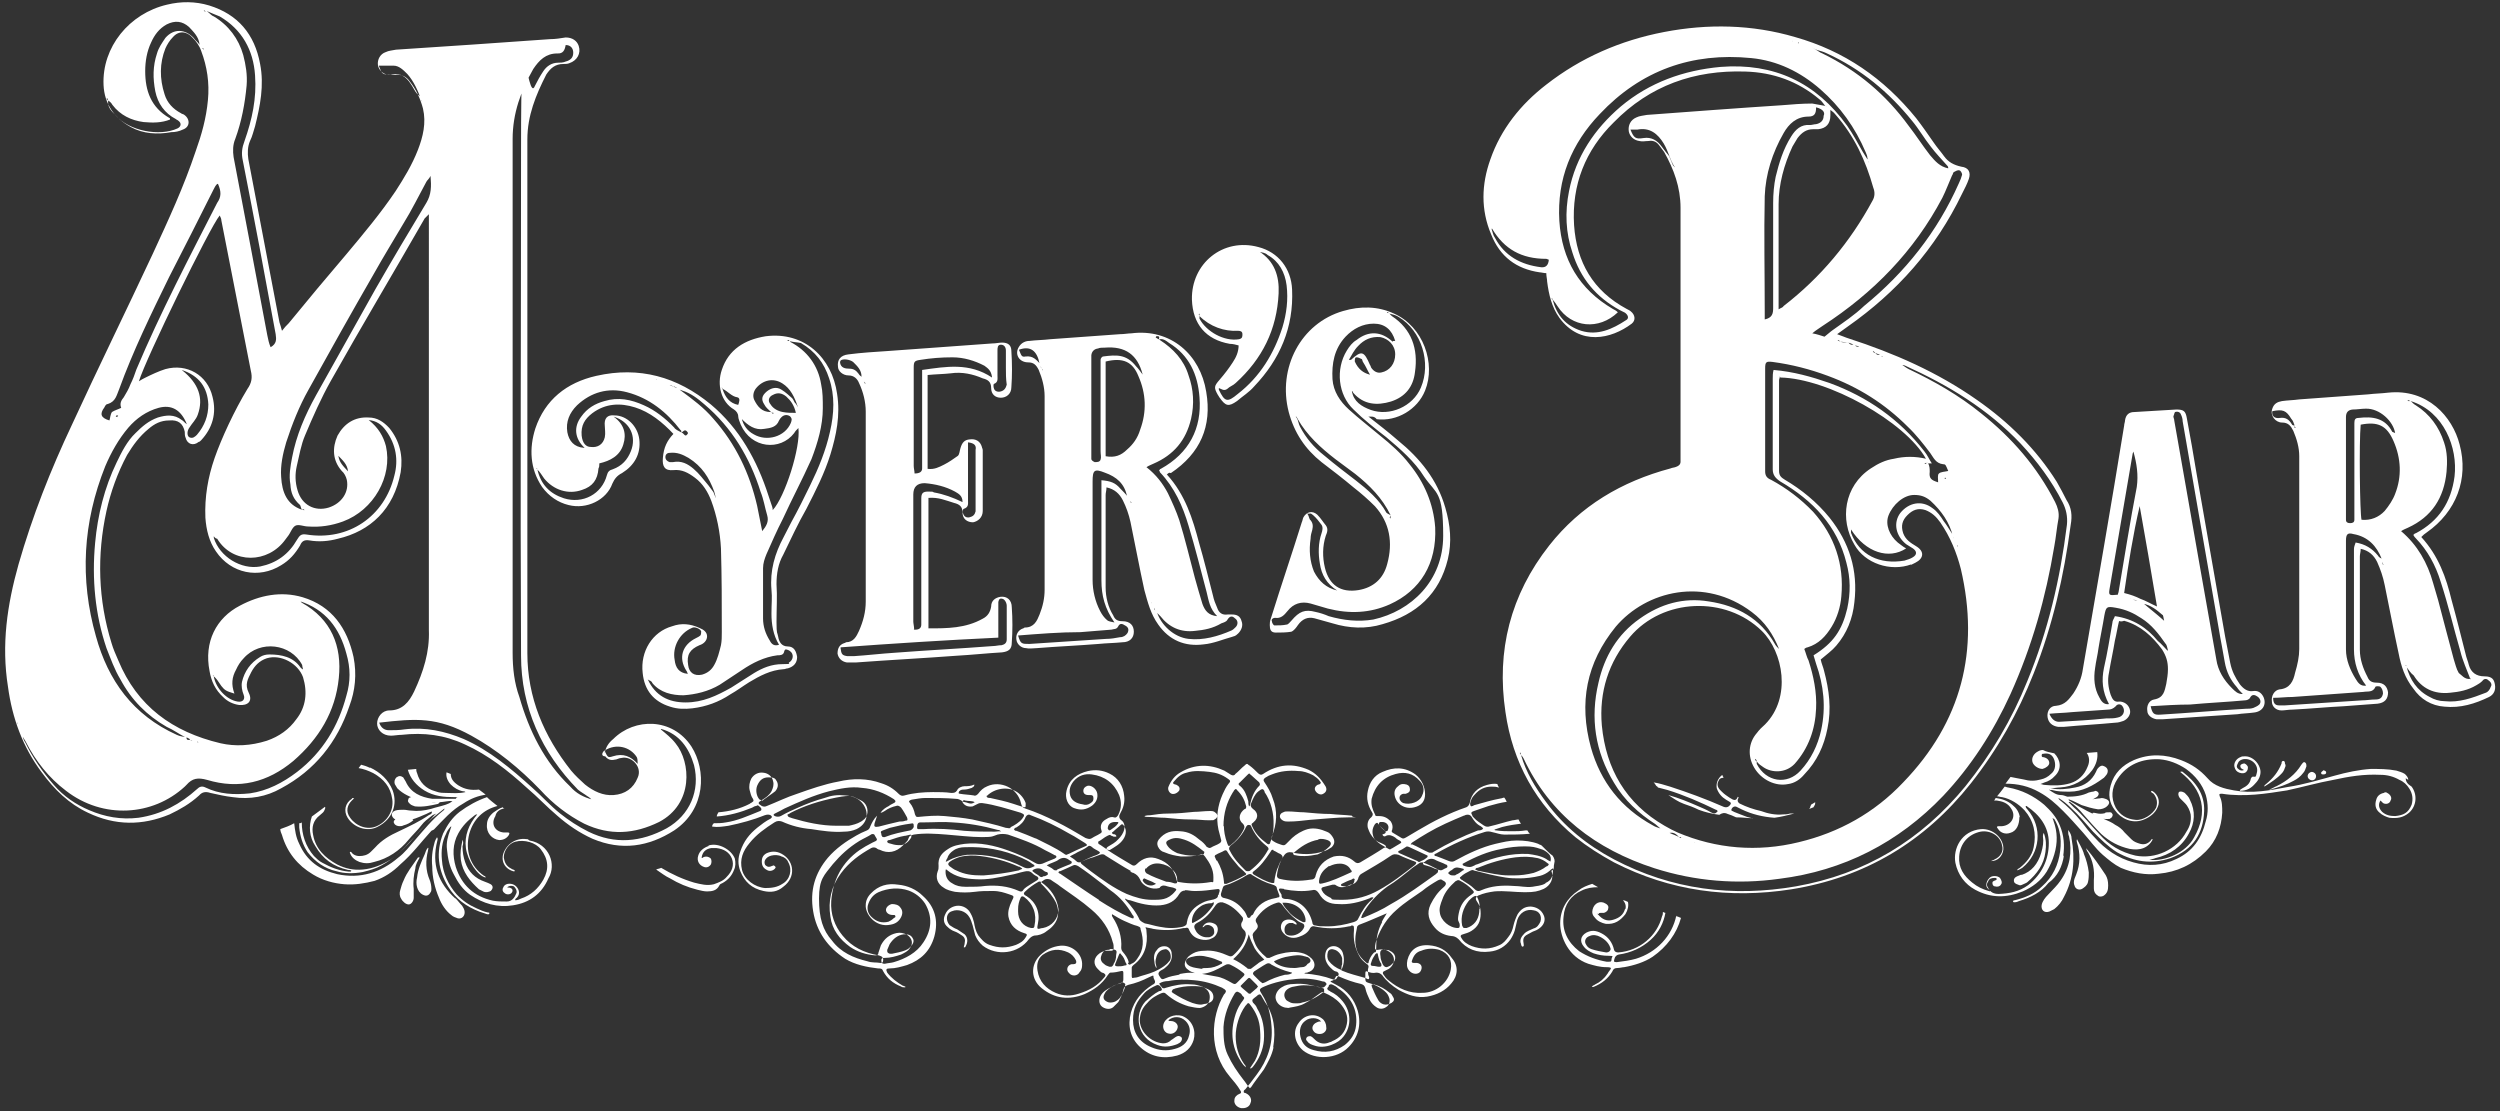
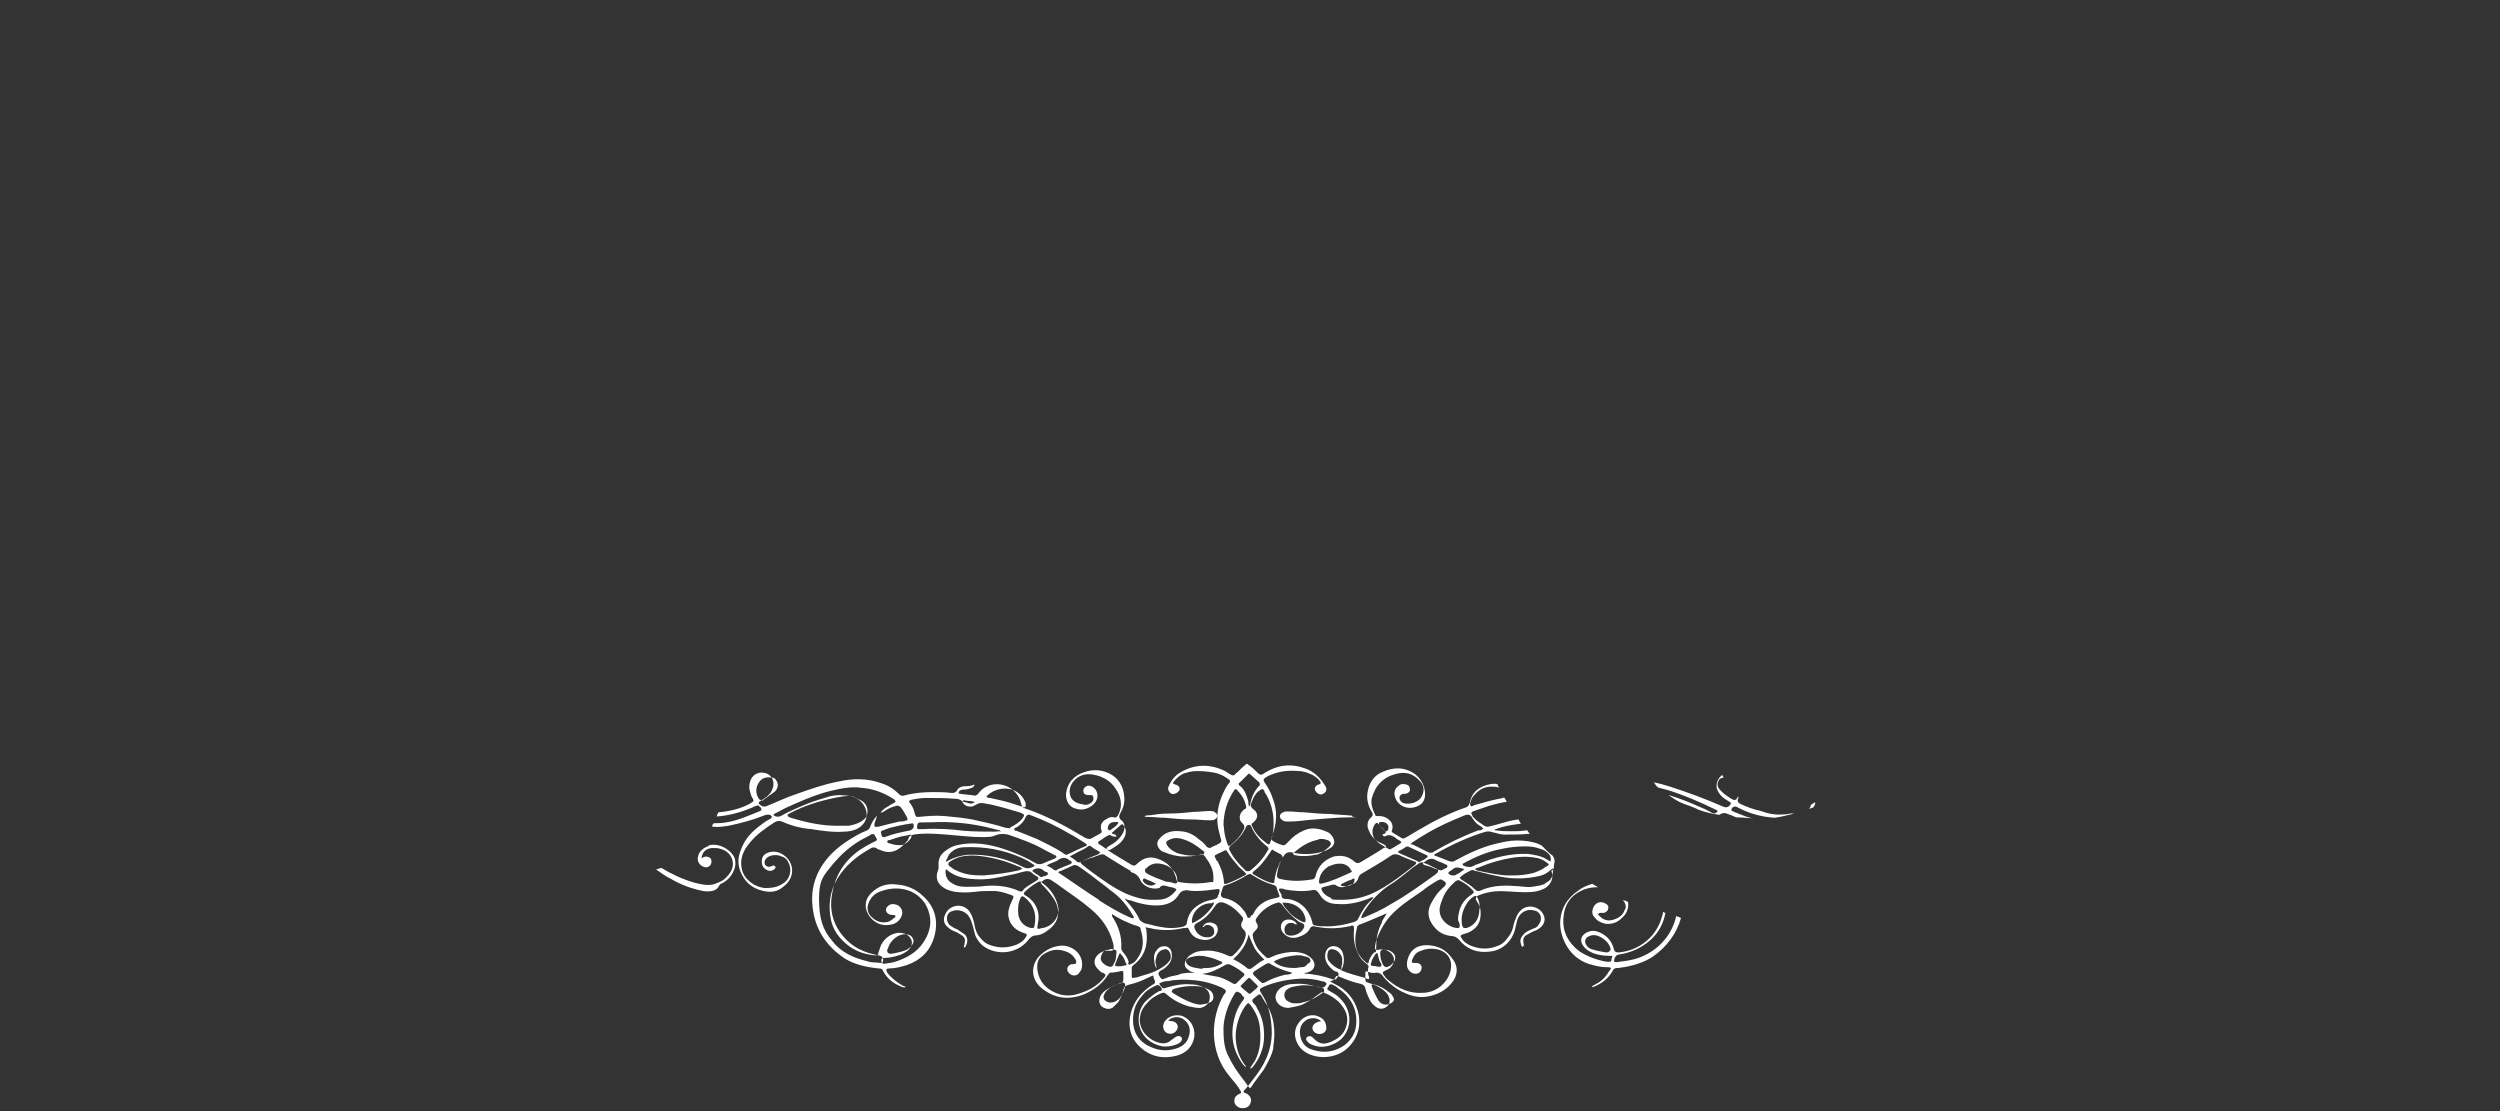
<svg xmlns="http://www.w3.org/2000/svg" id="MYERS-BAR" width="594" height="264" version="1.1" viewBox="0 0 594 264">
  <rect x="0" y="0" width="594" height="264" fill="#333333" stroke="none" />
  <defs>
    <style>
      .st0 {
        fill: #fff;
      }
    </style>
  </defs>
  <g id="Logo">
-     <path id="BAR" class="st0" d="M425.9,9.8h0s0-.2,0,0c0-.2-.2,0,0,0q-.1,0,0,0M427.4,10.1h-.2v.2s.2,0,.2-.2h0M360.5,177.2s0-.2,0,0c-.2-.2-.2,0,0,0-.2,0,0,0,0,0M424.1,9.4h0ZM465.6,131.5h0ZM398.3,41.4h0ZM445.4,41.9h0ZM353.9,52.5h0ZM462.4,113.6c-.2,0-.2-.2,0,0-.2-.2-.4,0-.4,0l.2.2.2-.2M401,199.8s.2,0,0,0h0M435.4,80.4h-.4.4M359.9,175.6h0ZM402.6,200.2h0c.2.2.2,0,0,0q.1,0,0,0M433.5,80c.8-.6,1.4-1.2,2-1.6,2.5-1.8,5.1-3.5,7.4-5.7,9.8-8,17.4-17.6,22.5-29.1.4-.8.6-1.4.8-2.1,0-.4-.4-1-.6-1-.4-.2-1,.2-1.4.4-.2.2-.2.6-.4.8-.8,1.8-1.4,3.5-2.3,5.3-6.7,12.7-16.4,22.6-28.4,30.4-.8.6-1.6,1-2.5,1.8,1.2.2,2.2.6,2.9.8M431.5,25.6c0,1.4-.4,2.1-1.8,2.1-2.9,0-4.7,1.8-5.9,3.9-2.7,4.7-4.3,9.8-4.5,15-.2,9.2,0,18.3,0,27.5v1.8c1.8-.4,2-1.4,2-2.7v-25c0-2.1.2-4.3.6-6.2.8-3.3,1.8-6.6,3.7-9.6,1-1.6,2.3-2.9,4.5-2.7.4,0,1-.2,1.4-.2,1-.2,1.8-.8,1.8-2,.4-.8-.2-1.6-1.8-2M422.9,89.4c0,.4-.2.6-.2,1v21.5c0,1.2.6,1.6,1.4,2.1,3.9,2.3,7.6,5.3,10.6,9,4.7,5.9,6.8,12.5,5.9,20.1-.4,3.9-1.8,7.4-4.3,10.3-1,1.2-2.3,2.1-3.7,3.3.2,1,.6,1.8.8,2.7,1.2,4.5,1.8,9,.8,13.7-.8,4.1-2.5,7.8-5.5,10.9-1,1.2-2.3,2.1-3.9,2.3-2.9.6-6.3-1-8-3.9-1.6-2.7-1.4-5.9.6-8.2.6-.8,1.2-1.4,2-2.1,6.3-6.4,4.3-17.2-.8-22.2-8.6-8.4-23.5-7.8-31.3,1.4-5.1,6-7.4,13.1-6.7,21.1,1,10.3,5.7,18.5,14.9,23.8,1,.6,2.2,1.2,3.1,1.6,9.2,3.9,19,4.7,28.8,2.3,9.6-2.3,18-7,24.8-14.2,13.9-14.4,18.2-31.4,13.7-50.7-1-3.9-2.5-7.6-4.9-11.1-1-1.4-2-2.3-3.5-2.9-1.8-.6-3.1,0-4.3,1.2-1.2,1.2-1.6,2.5-1,4.3.6,1.6,1.8,2.3,3.1,3.1,2,1.2,1.8,2.9-.2,3.9s-.8.4-1,.4c-4.9,1.8-11-.2-13.5-4.7-3.5-5.9-2.5-13.9,3.9-18.1,1.8-1.2,3.5-2,5.5-2.3,2.5-.6,5.1-.6,7.6,0-4.9-8.8-23.3-19.1-34.6-19.3M458.1,110h-.6s-.2,0-.2.2h.2c.2-.2.4-.2.6-.2.4.8.4,1.4.4,2.1-.2,1.6.4,2,2,2.5,0-.8-.2-1.8.2-2.1.4-.4,1.4-.4,2.2-.6-.6-1.4-.6-1.6-1.2-1.6-1.8-.2-2.3-1.6-3.1-2.7-1.6-2.1-3.3-4.3-5.3-6.2-5.5-5.5-11.7-9.4-19-12.1-4.3-1.6-8.6-2.7-13.1-3.3-1.6-.2-1.8,0-1.8,1.6v24.4c0,1,.4,1.6,1.4,2,3.7,2,7,4.5,10,7.6,5.1,5.7,7.4,12.5,6.7,20.1-.2,2.5-1,5.1-2.3,7.2-1.4,2.3-3.1,4.1-5.7,4.9-.2,0-.6.2-.8.4.4,1,.6,2,1,2.7,1.2,3.7,2,7.6,1.8,11.5-.2,4.9-1.8,9.4-5.1,13.1-2.2,2.3-5.5,2.1-7.4.8-.6-.4-1.2-.8-1.6-1.4,0-.2-.2-.4-.2-.6l-.2.2c.2.2.2.4.4.4v.6c2.2,4.3,7.2,5.1,10.4,1.6,2.5-2.7,4.1-6,4.9-9.6,1.2-5.5.6-10.7-1.2-15.8-.2-.6-.4-1.4-.6-2,4.7-2.9,6.8-6,8-11.1.8-3.7.8-7.2-.2-10.9-2.2-8.8-8-14.8-15.7-19.3-1.2-.8-1.8-1.6-1.8-2.9v-21.5c0-.6,0-1.4.2-2.1,4.7.4,9,1.6,13.3,3.1,9,3.3,16.6,8.6,22.5,16.2.8,1,1.2,2,1.8,2.9h-.8M354.4,54.4l-.4-.4c.2.2.4.2.4.4.2.6.4,1.6.8,2.1,2.3,4.3,6.1,6.4,11,7,1.1.1,1.7-.5,1.8-1.8-.2,0-.4-.2-.6-.2-5.9,0-10-2.3-12.9-7.2M430.6,11.3c.4.2.6.4,1,.6.4.2.8.6,1.4.8,8.4,4.1,15.1,9.8,20.5,17.2,1.8,2.3,3.3,4.7,5.1,7,1.2,1.4,2.3,2.7,4.3,3.1h.2-.2c0-.2,0-.4-.2-.6-1.4-1.6-2.7-2.9-3.9-4.5-1.6-2-2.9-4.3-4.5-6.2-5.5-6.8-12.1-12.3-20.2-16-.8-.4-1.6-.6-2.3-.8-.6-.2-.8-.4-1.2-.6-.6-.2-1-.2-1.4-.4-.2,0-.4,0-.6-.2h.6c.6.2,1,.4,1.4.6M397.7,39.4c0,.2.2.2.2.4v-.2l-.2-.2c-.2-.4-.4-.8-.6-1.2s-.2-.6-.4-1c-.4-1-.8-2.1-1.4-3.1-1.4-2.3-3.3-3.9-6.3-3.3h-1.6c.8,2,1.2,2.3,3.1,2s3.3.6,4.3,2c.6.8,1.2,1.6,1.8,2.3.2.4.2.6.4,1,.2.4.4,1,.6,1.4M444.1,38.6c-.2-.4-.2-.8-.4-1,0-.4-.2-1-.4-1.4-2.5-5.9-6.1-10.9-10.8-15-4.7-4.1-10.2-6.8-16.4-7.4-14.1-1.4-26.2,2.9-36,13.3-6.7,7-10.2,15.4-9.6,25.4.6,9.2,4.7,16.2,12.7,20.9.4.2.8.4,1.2.8-4.5,4.3-11,3.7-14.3-1.4-.4-.6-.8-1.2-1.2-1.6,0-.2-.2-.4-.2-.4v.2c0,.2.2.2.2.2,1,3.7,3.1,6.2,6.8,7.4,3.9,1.2,7.4-.4,10.6-2.5.8-.4.6-1.2-.2-1.8-.4-.2-.8-.4-1.2-.6-5.7-3.1-9.4-7.6-11.3-13.7-1.6-4.7-1.8-9.6-.8-14.6,1.6-8.2,6.1-14.8,12.3-20.1,6.8-5.7,14.9-8.6,23.7-9.4,12.7-1,22.7,3.7,30.1,14,1.4,2,2.5,4.1,3.7,6.2.4.6.6,1,1,1.6.2,0,.4.4.4.8.2.4.4.8.6,1.2,0,.2.2.2.2.4,0-.2-.2-.2-.2-.4-.2-.4-.4-.8-.6-1.2M464.4,128.4c-.2-.4-.2-.6-.4-1-.8-3.3-2.7-6-5.3-8.4-1.2-1-2.3-1.4-3.9-1.4-2.5,0-5.1,2.3-6.1,4.9-.8,2.1.2,4.7,2.2,6.4.6.4,1.2,1,2,1.4-4.1,2.7-9.6,1-13.1-4.5v.8c2,5.3,6.8,7.6,12.7,6.6.6-.2,1.4-.4,2-.8,1-.6,1-1.4,0-2.1-.6-.4-1-.6-1.6-1-2.5-2-3.1-5.1-1.4-7.4,2-2.5,5.1-3.1,7.6-1.2,1.2.8,2,2,2.7,3.1.8,1,1.4,2.1,2.2,3.3,0,.6.2.8.4,1.2s.4.8.6,1.2c0,.2.2.4.2.4v-.2s-.2-.2-.4-.2c-.2-.2-.4-.6-.4-1.2M445.6,83.9l-.4-.4h-.2s0,.2.2.2c.2.2.4.2.4.2.4.6,1,.4,1.4.4,0,.8.6.4,1,.6.8.4,1.6.6,2.3,1s.6.4,1,.4c.8.4,1.4,1,2.2,1.4,6.1,2.9,11.9,6.2,17.2,10.5,7.4,5.9,13.3,12.7,17.6,21.1.6,1.2,1,2.5.8,3.9-.4,2.1-.6,4.5-1,6.6-2,12.1-5.3,23.8-10.4,35.1-4.1,9-9.4,17.2-16,24.2-10.6,11.1-23.7,17.8-38.9,19.7-10,1.4-20,.6-29.7-2.5-13.9-4.5-24.8-12.7-31.1-26.1-.2-.4-.4-.6-.6-.8,0-.2,0-.4-.2-.6,0,0-.2.2,0,.2,0,.2.2.2.2.4,1.2,4.1,3.3,7.6,5.9,11.1,4.3,5.9,9.8,10.3,16.2,13.7,13.7,7.2,28.2,9,43.2,6.4,16.4-2.9,29.7-10.9,40.3-23.8,6.1-7.6,11-15.8,14.7-25,4.9-11.9,7.8-24.2,9.4-37.1.2-2-.2-3.7-1-5.3-2.7-5.3-6.1-9.8-10-14-7.8-8.2-17.2-13.9-27.4-18.5-.4-.2-.8-.2-1.2-.2-.4-.2-.6-.4-1-.4-.8-.4-1.6-.6-2.3-1s-.6-.4-1-.6c-.6-.6-1.2-.6-1.6-.8M439.2,81.4c-.6,0-1.2-.2-2-.2-.2-.2-.2-.4-.4-.4h-.2c.2.2.4.2.6.4.8.2,1.4.2,2,.2.4.6,1,.6,1.4.4.4.8,1,.6,1.4.4.4.2.8.4,1.2.6.2,0,.4,0,.6.2h-.6c-.4-.2-.8-.4-1.2-.6-.4-.2-1-.2-1.4-.4s-.8-.4-1.4-.6M395.7,197.6c-.4-.2-.6-.4-1-.6-.4-.4-1-.8-1.4-1.2-3.9-2.5-7.4-5.7-9.8-9.8-4.5-7.4-5.7-15.4-3.7-23.8,1.4-6.2,4.5-11.5,9.8-15.2,4.9-3.5,10.4-5.1,16.4-4.1,6.8,1,12.3,4.1,15.7,10.1.2.4.6.8,1,1.2v.8h0v-.8c-1.4-3.5-3.3-6.4-6.5-8.8-11.2-8.4-25-5.1-32.3,3.5-7,8.6-8.8,18.1-5.9,28.7,2.3,8.2,7.2,14.4,14.7,18.5.6.4,1.4.6,2,.8.4.2.8.4,1,.6.4.2.6.2,1,.4.8.4,1.6.6,2.2,1,.2,0,.2.2.4.2h.2l-.2-.2h-.4c-.6-.8-1.4-1.2-2.2-1-.2,0-.6-.2-1-.4M433.9,25.4c-.6-.6-1-1.4-1.6-1.8-5.1-4.3-11-6.4-17.6-6.6-12.1-.4-22.7,3.3-31.3,12.1-6.7,6.6-10,14.8-9.4,24.4.6,8.8,4.5,15.6,12.5,19.9.4.2.8.4,1,.6,1,.8,1.2,2.1.2,2.9-4.9,3.7-12.3,5.3-17.2-1.4-1.8-2.5-2.5-5.5-2.9-8.6,0-.6-.2-1.2-.2-2-.6,0-1.2-.2-1.6-.2-5.5-.8-9.4-3.7-11.5-9-2.5-5.9-2.3-11.9-.2-17.8,2.5-7.2,7.2-13.1,13.3-17.8,8.2-6.4,17.6-10.5,28-12.5s20.9-1.8,31.1,1.2c11.7,3.3,21.1,9.8,28.8,19.3,1.4,1.8,2.7,3.7,4.1,5.7.8,1.2,1.8,2.3,2.5,3.3,1,1.4,2.3,2.1,4.1,2.5,1.8.2,2.3,1.4,1.8,2.9-.4,1.2-1,2.3-1.6,3.5-6.3,13.1-15.5,23.4-27.2,31.6-.8.6-1.4,1-2.5,1.8,1.2.4,2,.8,2.7,1,10.8,3.5,21.1,8,30.5,14.6,7.6,5.3,14.1,11.7,19,19.5.8,1.4,1.6,2.9,2.3,4.3,1.2,1.8,1.4,3.7,1,5.9-1.6,12.1-4.3,24-8.8,35.3-3.7,9.4-8.6,18.1-14.9,26.1-11,13.9-25.2,22.4-42.7,25.2-14.7,2.3-28.8.4-42.1-6.4-3.3-1.8-6.3-3.7-9.2-6-9.4-7.8-14.9-17.8-16.6-29.7-2.2-14.6,1.2-27.9,10.4-39.6,7.4-9.4,17.2-15.2,28.8-18.3.4-.2,1-.2,1.4-.4.6-.2,1-.6,1-1.2v-60.3c0-4.9-1.6-9.2-3.9-13.3-.4-.6-.8-1-1.2-1.6-.6-.8-1.4-1.2-2.5-1-.8,0-1.4.2-2.2,0-1.4-.2-2.3-1.2-2.5-2.3-.2-1.4.4-2.7,1.8-3.3.8-.4,1.6-.4,2.5-.6,10.8-.8,21.3-1.6,32.1-2.3,2.3-.2,4.9-.4,7.2-.4,1,.2,2.2.4,3.3.6l.4.4c.2.2.4.2.6.4v1.4c0,2-1,3.1-2.9,3.3h-1.2c-1.6,0-2.7.8-3.7,2.1-.4.6-.8,1.4-1.2,2-2,4.3-3.3,9-3.3,13.7v25c.6-.4,1-.4,1.2-.8,8.8-6.8,15.8-15.2,21.1-25,.6-1,.6-2.1.2-3.1-1.8-6.4-4.5-12.3-9-17.4-.4-.6-1.2-1-1.8-1.6-.2-.2-.4-.2-.6-.4.4.4.2.2.2,0M486.9,169.5c.5,1.3,1.3,2,2.3,2,3.7-.2,7.4-.4,11.2-.8,1,0,2,0,2.7-.2,1.4-.2,2-1.6,1.2-2.7-.4-.6-1.2-.6-1.6,0-.6.6-1.2.8-1.8.8-2.9.2-5.7.4-8.6.6-1.8.2-3.5.2-5.5.4M511,167.8c.4,1.8.8,2.1,2.3,2,6.8-.4,13.5-1,20.3-1.4.6,0,1.2,0,1.8-.2.4-.2,1-.4,1.4-.8.6-.6.2-1.6-.6-2-.6-.4-1.2-.4-1.6.4-.2.4-.8.6-1.2.6-4.3.4-8.8.6-13.1,1-2.9,0-6.1.2-9.4.4M506.9,107.3c-.2.4-.2.6-.2.6-1.8,10.7-3.7,21.5-5.5,32.2-.2,1.4,0,1.4,2,1.2,0-.2.2-.6.2-.8,1.4-8.2,2.7-16.6,4.3-24.8.4-2.9,0-5.5-.8-8.4M508.4,120.2c-1.6,6.8-2.7,13.9-3.7,20.7,1.6.4,2.7.8,3.9,1.4,1.2.4,2.5,1.2,3.9,1.8-1.4-8.4-2.7-16-4.1-23.8M532.9,164.9c-.6-.6-1-1-1.4-1.6-1.6-1.8-2.5-3.7-2.9-6-.4-2.5-1-5.3-1.4-7.8-2.9-16.4-5.7-32.8-8.6-49.4,0-.6-.2-1.2-.4-1.6-.2-.6-.8-.8-1.4-.6-.2.2-.2.6-.4,1,0,.4.2.6.2,1,2,11.1,3.9,22.4,5.9,33.6,1.4,7.8,2.7,15.4,4.1,23.2.4,2.7,1.8,4.9,3.7,6.8.8.8,1.4,1.4,2.5,1.4M515.1,154.5h0c-.2-.6-.2-1.2-.6-1.6-1.6-2.3-3.3-4.5-5.7-6-1.8-1.2-3.7-2.1-6.1-2.5-2.2-.4-2.3-.2-2.7,1.8-.4,2.5-1,5.3-1.4,7.8-.2,1.6-.6,3.1-.8,4.7-.4,2.5-.2,4.9,1,7,.4.8,1,1.8,2.3,1.6-1.6-2.9-1.8-5.7-1.2-8.6.8-3.5,1.4-7.2,2-10.7,0-.6.4-1,.6-1.6,4.3.6,7.6,2.7,10.2,5.9.8.6,1.6,1.6,2.3,2.3M506.7,142.4c-.2,0-.2-.2-.4-.2h-.2c.4,0,.6,0,.6.2.4.2,1,.4,1.4.4.4.2.6.4,1,.4,1.6,1.4,3.1,2.5,5.1,4.3-.2-.8-.2-1.4-.4-1.4-1.4-1.2-2.7-2.3-4.7-2.7-.4-.2-.6-.4-1-.4-.4-.4-.8-.4-1.4-.6M503.5,147.5c-.4,1.6-.6,3.1-1,4.7-.4,2.5-1,5.1-1.4,7.6-.4,1.8-.2,3.5.4,5.3.4,1,.8,1.8,2,1.6h.4c1.2.2,2,1,2.2,2.1.2,1-.6,2.1-1.6,2.5-.6.2-1.2.4-1.8.4-4.1.4-8.2.6-12.3,1h-1.4c-1.4-.2-2.3-1-2.5-2.3-.2-1.4.6-2.7,2-2.7,2.2-.2,3.1-1.6,4.1-2.9,1.2-1.8,2-3.7,2.3-5.9,3.3-19.3,6.7-38.6,9.8-57.8,0-.4.2-.8.2-1.2.2-1.4,1-2,2.2-2,3.3-.2,6.7-.4,10-.6,1.8,0,2.2.4,2.5,2.1.8,4.3,1.6,8.8,2.3,13.1,2.3,12.9,4.5,25.9,6.8,38.8.4,2.1.8,4.1,1.2,6.2.4,2,1.2,3.5,2.3,5.1.8,1,1.8,1.8,3.1,1.6,1.2-.2,2,.4,2.5,1.4.8,1.8-.2,3.5-2.3,3.7-1.4.2-2.7.2-3.9.4-5.9.4-11.9.8-17.8,1.2h-1.4c-1.2-.2-2.2-1-2.2-2-.2-1.2.4-2.5,1.6-2.7,2.3-.4,2.5-2,2.9-3.7.2-1.2.4-2.3.4-3.5,0-1.8-.4-3.1-1.4-4.7-2.3-3.1-5.1-5.7-9-6.8-.6.2-.8.2-1.4,0M571.2,156.5h0ZM569.9,105h0ZM545.8,103h0ZM540.1,165.8c0,1.2.4,1.8,1.4,1.8h1.4c6.1-.4,12.3-.8,18.4-1.2,1,0,2-.2,3.1-.2s1.6-.4,1.8-1.4c0-.6-.2-1.2-.6-1.6-.2-.2-1.2-.2-1.2,0-.6,1.4-1.8,1-2.9,1.2-5.7.4-11.2.8-16.8,1.2-1.6,0-2.9.2-4.5.2M560.9,100.9c-.4,4.1-.2,21.1.2,22.6,2.2.2,4.1-.6,5.5-2.1,1-1.2,2-2.7,2.5-4.1,1.6-4.1,1.4-8.4-.4-12.5-1.6-3.7-3.7-4.7-7.8-3.9M586.9,161.2s0,.2.2.2c0,0,0-.2-.2-.2.2,0,0,0,0,0-.8-2.1-1.8-4.3-2.3-6.4-1.6-5.5-2.9-11.1-4.7-16.6-1.2-3.9-3.1-7.4-5.9-10.3-.2-.2-.4-.4-.6-.8.2-.2.4-.4.6-.4,5.5-2.9,8.4-7.4,9.2-13.5.8-6.8-2.5-15.4-10.4-17.9-.2,0-.4-.2-.6-.2h-.2l.2.2h.6c.4.4.8.8,1.2,1,3.3,2.1,5.5,5.1,6.7,8.8.8,2.3.8,4.7.6,7-.6,6.2-3.5,10.7-9.2,13.3-.4.2-1,.4-1.6.8,3.9,3.3,6.3,7.6,7.6,12.3.4,1.4.8,2.7,1.2,4.1,1.2,4.7,2.5,9.4,3.7,14,.4,1.2.6,2.3,1.2,3.3.6.4,1.4,1.6,2.7,1.4M569.1,103c.2.2.2.4.4.4-.2,0-.4-.2-.4-.4-.4-2.9-3.7-6-7-5.9-1,0-2,.2-3.1.2-1.1.1-1.6.7-1.6,1.8v24.4c0,.6.4.8,1,.8s1-.2,1-.8v-23c0-.8.2-1.2,1-1.2,3.3-.4,6.3,0,8,3.3.4.2.6.2.8.4M571.8,158.4c0-.2-.2-.4-.2-.4v.2s.2,0,.2.2c.8,3.1,2.5,5.7,5.5,7.2,1,.6,2.3,1,3.5,1,3.5.4,6.7-.8,9.8-2,.6-.2,1-.8,1.2-1.4.4-.6,0-1.2-.6-1.6-.4-.4-1-.4-1.4.2-.4.4-1,.8-1.4,1-2,1.2-4.1,1.6-6.3,1.8-3.7.4-6.7-1-8.6-4.1-.8-.6-1.2-1.4-1.8-2.1M545.2,101.1v.6h.2c0-.2-.2-.4-.2-.6-.2-.6-.4-1.2-.8-1.6-1.2-2-2-2.3-4.5-1.8-.2,1.2.6,1.8,1.8,1.6,1.4-.2,2.2.4,2.9,1.6.2.2.4.2.6.2M566.3,134.2c0,.2.2.2.2.4-.2,0-.2-.2-.2-.4-.2-.4-.4-1-.4-1.4-1.2-3.1-3.3-5.3-6.7-5.9-1.4-.4-1.8,0-1.8,1.6v25.8c0,2.5,1,4.9,2.3,7,.6,1,1.2,1.8,2.5,1.6-2-2.5-2.9-5.5-2.9-8.6v-23.8c0-.6.2-1,.4-1.6,2.3.4,3.9,1.4,5.3,3.1.2.4.6.6,1,.8,0,.4,0,1,.2,1.4M575.3,127.6c4.1,4.5,5.9,9.6,7.2,15,1.2,4.3,2.2,8.4,3.3,12.7.2,1,.6,1.8.8,2.7.5,1.8,1.8,2.7,3.7,2.7s2.3.8,2.5,2-.2,2.3-1.4,2.9c-3.3,1.6-6.8,2.7-10.6,2.3-3.1-.2-5.7-1.8-7.4-4.3-2-2.5-2.9-5.3-3.5-8.4-1.2-5.5-2.2-10.9-3.3-16.2-.4-2-1-3.7-1.8-5.5-.8-1.6-2-2.7-3.9-3.1,0,.8-.2,1.2-.2,1.8v22.2c0,2.3.8,4.5,1.8,6.4.4,1,1,1.4,2.2,1.4,1.8,0,2.5,1,2.7,2.3,0,1.6-.8,2.5-2.5,2.7-2.7.2-5.3.4-8,.6-4.1.2-8,.6-12.1.8-1,0-2,.2-2.7.2-1.4,0-2.3-1-2.3-2.1-.2-1.4.6-2.7,1.8-2.9,2.5-.2,3.3-2,3.7-3.9.6-2,1-3.9,1-5.7v-45.8c0-2.1-.6-4.1-1.4-6-.6-1.2-1.2-2-2.7-2s-2.9-1.6-2.3-3.3c.4-1.2,1.2-1.6,2.3-1.8,1.4-.2,2.7-.2,4.1-.4,5.5-.4,11-.8,16.4-1.2,1.6-.2,3.1-.2,4.7-.4,9.4-1,15.3,5.7,17,12.3,2.2,8.2-.8,16-7.8,20.9-.6.4-.8.6-1.2,1" />
-     <path id="MYER_S-BAR" class="st0" d="M47.1,176.4s0-.2,0,0c0-.2-.2-.2-.2-.2,0,.1,0,.2.2.2h0M48.6,13.1h0ZM48.4,177h0ZM27.9,99.1c0-.1,0-.3.2-.4h-.4l-.2.2c.2.2.4.2.4.2M82.7,112c-.2-1.8-1.4-2.7-2.3-3.7.2,1.6,1.2,2.5,2.3,3.7M43.3,88c3.9,3.1,5.1,6.6,3.7,10.5-.4,1.2-1.4,2.1-2,3.1-.6.8-.6,2,0,2.3.8.4,1.4-.2,1.8-.6,1.8-2.1,2.7-4.5,2.7-7.2-.2-4.1-2.2-6.8-6.3-8.2M51.6,43.7c-.4.4-.6.8-.8,1.2-3.5,7-7,13.9-10.6,20.9-4.3,8.8-8.6,17.6-11.9,26.7-.6,1.4-.8,2.9-2.7,3.5-.4,0-.6.4-.8.8-1.2,1.6-.8,2.5,1.2,3.1.2-.6.2-1.4.6-2,.6-.4,1.4-.6,2.2-1-.4-1,0-1.8.6-2.5.6-1,1.2-2,1.6-3.1.6-1.2,1-2.3,1.4-3.5,5.7-13.5,12.5-26.5,19.2-39.6,1-1.4,1-2.7.2-4.5M140.8,190.2h.4-.4c-.4-.4-.8-.8-1.2-1-.8-.6-1.6-1-2.3-1.6-8.6-8.8-13.5-19.5-13.5-31.8-.2-40,0-80,0-120s1.4-10.5,3.3-15.4c.6-1.2,1.2-2.3,2-3.5.8-1.2,2-2,3.5-2s1.4-.2,2.2-.4c1-.4,1.4-1,1.4-2s-.6-1.8-1.8-1.8c-.2,1.2-.6,2.1-2,2-2.7,0-4.3,1.6-5.7,3.7-2.9,5.1-4.9,10.5-4.9,16.6v122.1c0,3.7.4,7.2,1.6,10.5,2.3,8,5.9,15.4,12.1,21.3,1.4,1.6,3.1,2.5,5.3,3.1M71.7,121c.2,0,.2.2.4.2h.4c-.2,0-.4-.2-.4-.2h-.4c-.2-.2-.2-.6-.4-1-1.6-1.4-2.2-2.9-2.3-4.9-.4-2.1,0-4.3.4-6.4,1-5.3,3.1-10.1,5.7-14.8,4.7-8.4,9.4-16.8,14.1-25.2,3.9-6.8,8-13.7,12.1-20.5,1.2-2,1.2-3.9,1-6.4-.4.8-.8,1-1,1.4-1.8,3.3-3.5,6.8-5.5,10-2.3,3.9-4.7,7.8-7,11.9-5.3,9.2-10.4,18.3-15.5,27.5-2.2,3.9-3.9,8.2-5.3,12.5-.8,2.7-1.4,5.5-1.2,8.2.2,3.7,1.4,6.6,4.9,7.8M157,173.3h-.4.4c1.2,1,2.5,2,3.5,3.3,3.7,4.5,4.3,14.4-3.9,18.7-5.9,2.9-11.7,3.3-17.8.4-3.9-2-7.4-4.7-10.4-8-4.9-5.1-10.4-9.6-16.4-12.9-8.2-4.5-13.1-4.1-21.9-3.1.4,1.2,1.2,1.8,2.3,1.8s2.5,0,3.7-.2c4.9-.6,9.6.4,14.1,2.3,6.1,2.7,11.2,7,16.2,11.5,2.3,2,4.3,4.3,6.7,6.2,2,1.6,4.3,3.1,6.7,4.3,6.3,3.1,12.5,2.5,18.6-.8,5.5-3.1,8-9,6.5-15-1.2-4.1-3.5-7.4-7.8-8.6M49.2,2.7c-.2,0-.4,0-.6-.2h-.2l.2.2h.6c.6.4,1,1,1.6,1.2,3.5,2.1,5.9,5.3,7,9.2.6,2.3,1,4.7.8,7.2-.4,4.3-1.2,8.6-2.7,12.7-.6,1.4-.6,2.9-.4,4.3,2.7,14,5.3,28.1,8,42.3.2,1,.4,2,.8,2.9,1.4-.8,1.4-1.8,1.2-3.1-2.5-13.7-5.1-27.5-7.8-41.2-.4-1.8-.2-3.1.4-4.7,1.8-5.1,2.9-10.1,2.5-15.6-.4-6-3.1-10.9-8.4-14-1-.4-2-.8-2.9-1.2M50.8,127.4l-.4-.4c.2.2.4.2.4.4v.4c1.4,4.5,6.5,7.6,11,6.8,3.9-.8,6.8-2.9,8.8-6.4.6-1,1-1.4,2.2-1.2,10,1.6,18.6-4.3,20.9-14,1-3.7.4-7.4-2-10.7-1-1.4-2.2-2.3-4.1-2.5,2.3,1.8,3.5,3.9,4.1,6.2,1.6,7.2-2.9,15.2-10.2,17.9-2.7,1-5.5,1.4-8.2,1.2-1.2,0-2.3-.6-3.1-.2-.8.4-1.2,1.8-1.8,2.5-.2.2-.4.6-.6.8-4.1,5.7-12.5,5.9-16.2-.2-.2,0-.6-.2-.8-.6M50.8,160.8c0-.2-.2-.4-.2-.4v.2s.2,0,.2.2c.6,2.9,3.1,5.5,5.7,5.9,1.2.2,1.8-.6,1.4-1.6-.4-1-.6-2.1-.4-3.1.6-2.5,2-4.5,4.3-5.9.6-.4,1.4-.6,2.2-.6,2.9,0,5.7.6,7.4,3.1.2.2.4.4.8.6,0,.2.2.4.2.4l-.4-.4c0-.4-.2-.8-.2-1.2-2.7-5.1-10-6-13.9-1.6-.8.8-1.4,1.8-1.8,2.7-1,1.8-1.2,3.5-.4,5.7-2-.6-2.3-.8-3.1-1.8-.8-1.2-1.2-1.8-1.8-2.3M100.1,23.8c0,.2.2.2.2.4,0,0,0-.2-.2-.4-.8-2.3-1.8-4.5-3.3-6.2-1-1-2-2-3.3-2h-3.5c.6,1.6.8,2,1.8,2.1.4,0,1,.2,1.4,0,2-.4,3.3.6,4.3,2.1.6.8,1,1.8,1.6,2.5.6.4,1,1,1.2,1.4M4.2,172.1c0-.2,0-.4-.2-.4,0,0,.2.2.2.4.2.4.4.8.6,1.2s.4.8.4,1c.2.8.4,1.6.8,2.1,1.8,3.7,4.1,7,6.8,10.1,2.3,2.7,5.3,4.7,8.4,6,3.7,1.6,7.6,2.3,11.7,1.8,5.5-.8,10-3.3,13.9-6.8.6-.6,1.2-.8,2-.4,3.3,1.6,6.8,1.8,10.6,1.4,4.1-.6,7.8-2.5,11.2-5.1,6.1-4.7,9.8-10.9,11.7-18.1,1-3.3,1-6.6,0-10-1.6-6-4.9-10.5-11.2-12.5-.2,0-.2-.2-.4-.2h-.2.6l.6.6c7,3.9,9.6,10.3,8.8,17.9-.8,8-4.7,14.4-10.8,19.7-6.1,5.1-12.9,6.8-20.5,4.5-2.2-.6-3.5-.4-4.9,1.2l-.4.4c-7.6,7-19.4,7.8-28.2,1-4.1-3.1-7.2-7-9.6-11.7-.4-.6-.8-1.4-1.2-2-.2-.4-.4-.6-.4-1s-.2-.8-.4-1.2M47.8,11.5c-.2-.4-.2-.8-.4-1-.2-1.8-1.4-2.9-2.5-4.1-1.6-1.4-3.3-1.6-5.3-.6-1.8,1-2.9,2.5-3.7,4.3-1,2.1-1.4,4.5-1.4,6.8,0,4.7,1.4,8.6,5.7,11.1.2,0,.2.2.2.4-2,.8-4.1.8-6.3.6-2.9-.4-5.5-1.6-7.4-4.1-.2-.4-.6-.8-1-1,0-.2-.2-.4-.2-.6l-.2.2c.1.1.3.3.4.4-.2,1.6.8,2.5,1.8,3.5,3.1,3.7,10.4,5.1,14.7,3.1.8-.4,1-1.2.2-1.8-.2-.2-.4-.2-.6-.4-2.7-1.4-4.3-3.7-4.9-6.6-.6-3.1-.6-6,.4-9,.4-1.4,1.2-2.5,2-3.7,2-2.3,4.7-2.1,6.7,0,.4.6,1,1,1.4,1.6.4,0,.6.4.6.8.1.1.3.3.4.4v-.2c-.1-.1-.3-.2-.4-.2M45.1,175.6c-.4-.2-.6-.4-1-.4-1.6-.8-2.9-1.8-4.5-2.5-4.7-2.7-8.4-6.4-11-11.3-1.4-2.3-2.3-4.9-3.3-7.4-2.7-8-3.5-16.4-2.7-25,.6-6.6,2.2-13.1,5.1-19.1,1.2-2.5,2.5-5.1,4.5-7,1.6-1.6,3.1-2.9,5.3-3.7,2-.6,3.9-.8,5.7.6.4.2.6.6,1.2,1-1.4-3.5-3.7-4.7-6.7-3.9-2.9.8-5.3,2.5-7.2,4.7-2.3,2.7-4.1,5.9-5.5,9.2-5.3,13.3-6.1,26.7-2.2,40.4,2.9,10.5,8.8,18.7,19.2,23.4.8.4,1.6.4,2.3.6,0,.8.6.6.8.6s.4.2.6.2c0,0-.2-.2-.6-.2M143.7,178.9c.2-1.4,1-2.5,2-3.3,5.1-5.1,14.1-5.1,18.6,1.8,3.5,5.5,3.5,14.8-4.1,19.9-6.1,3.9-12.5,4.9-19.4,2-3.1-1.4-5.9-3.3-8.4-5.5-2.5-2.1-4.7-4.5-7.2-6.6-4.5-4.1-9.2-7.8-14.7-10.3-4.9-2.3-9.8-2.9-15.1-2.3-.8,0-1.8.2-2.5.2-2,0-3.3-1.4-3.3-2.9s1.2-3.1,2.9-3.1c3.1,0,4.7-2,5.9-4.5,2.2-4.7,3.7-9.4,3.5-14.6V50.9c-.6.6-.8.8-1,1-7.4,12.9-15.1,25.8-22.3,38.6-2.3,4.1-4.3,8.6-6.1,12.9-1,2.3-1.4,4.9-2,7.4-.4,1.8-.4,3.7.2,5.7,1,3.5,4.1,5.1,7.4,4.1,3.1-1,4.9-3.7,4.3-6.6-.2-.8-.6-1.6-1.2-2.1-2.2-2.5-2.3-5.5-1-8.4,1.6-2.9,4.1-4.5,7.4-4.3,2,0,3.5,1,4.9,2.5,2.5,3.1,3.3,6.6,2.7,10.5-1.6,8.8-7.2,14-14.9,15.8-2.2.6-4.5.8-6.8.4-1.2-.2-1.8.2-2.2,1.2-1.2,2-2.5,3.5-4.5,4.7-5.3,3.3-11.9,2-15.5-3.3-1.6-2.3-2.3-5.1-2.5-8-.2-4.9.6-9.6,2.2-14.2s4.7-11.3,7.8-16.4c1-1.4,1.2-2.7.8-4.3-2.3-11.9-4.7-23.8-7-35.7,0-.4-.2-.8-.4-1.2-2.3,2.7-17.6,34.1-19.2,39.4.6-.4,1-.6,1.4-.8,1.6-.8,3.3-1.6,4.9-2.1,5.1-1.4,10,1.4,11.2,6.6,1,3.9,0,7.4-2.7,10.3-.2.2-.4.4-.6.4-1.2,1-2.7.6-3.1-1-.2-.4-.2-1-.2-1.4-.4-2-1.6-2.9-3.7-2.7-2,0-3.5.8-4.9,2-2.2,1.8-3.7,3.9-5.1,6.2-2.3,4.3-3.9,8.8-4.9,13.3-2.3,10.5-2,21.1,1.2,31.4.4,1.4,1,2.7,1.6,4.1,4.5,10.9,12.9,17,24.3,19.7,3.5.8,7.2.6,11-.6,2.9-1,5.3-2.7,7-5.1,2.3-2.9,2.7-6.4,1.6-10-1.2-3.3-5.3-5.5-8.6-4.5-1.8.6-2.9,1.8-3.7,3.3-.8,1.6-1.6,2.9-.6,4.9s-.2,3.1-2.3,2.9c-1.4-.2-2.7-.8-3.7-1.8-2-1.8-2.9-3.9-3.3-6.2-1.4-7,1.6-12.7,7.2-15.6,4.7-2.5,9.8-3.5,14.9-2,7,2.1,10.6,7.4,12.1,14.2.8,4.1.4,8-1,11.7-2.9,8.6-8.2,15.2-16.2,19.5-3.5,2-7.4,2.7-11.5,2.1-1.8-.2-3.5-.6-5.3-1-1.2-.4-2-.2-2.7.6-2.2,2-4.5,3.3-7,4.5-6.5,2.7-12.9,2.7-19.4-.4-4.5-2.1-8-5.5-11-9.6-4.5-6-7-12.9-8-20.3-1.6-10-.2-19.5,2.5-29.1,3.3-11.5,7.6-22.4,12.7-33.2,6.3-13.7,12.9-27.1,19.2-40.6,3.7-8,7.4-16,10.2-24.4,1.4-3.9,2.5-7.8,2.9-12.1.4-4.1-.2-8-1.6-11.7-.4-1.2-1.2-2.3-2-3.1-1.4-1.6-3.3-1.8-4.7-.2-.8.8-1.4,1.8-1.8,2.7-1.4,3.5-1.4,7.2-.2,10.9.6,2,2,3.5,3.9,4.5.2.2.6.2.8.4,1.4,1,1.4,2.9-.4,3.5-.8.4-1.8.6-2.7.6-3.3.6-6.7.4-9.6-1.2-3.9-2.1-6.3-5.5-6.5-10-.4-9,6.1-17,15.1-19.1,3.3-.8,6.7-.8,10,.2,6.8,2.1,10.8,6.8,12.1,13.9,1,5.1,0,10-1.2,14.8-.4,1.2-.6,2.3-1.2,3.5-.6,1.4-.6,2.9-.4,4.3,2.5,12.9,4.9,25.9,7.4,38.8.2.6.4,1.2.6,2,.6-.8,1-1.2,1.6-1.8,4.5-5.5,9-10.9,13.7-16.4,4.1-4.9,8.2-9.8,11.7-15,2-3.1,3.9-6.2,5.3-9.8,1.2-3.1,2-6.4,1.2-9.8-.6-2.3-1.6-4.5-3.1-6.4-.8-1.2-2-1.8-3.5-1.6h-1.6c-1.4-.2-2.3-1.2-2.5-2.3-.2-1.4.6-2.7,1.8-3.1.8-.4,1.6-.4,2.5-.6,12.1-.8,24.3-1.6,36.6-2.5,1.2,0,2.5-.2,3.7-.4,1.6,0,2.7.8,3.1,2,.6,1.8-.4,3.5-2.2,4.1-.4.2-1,.2-1.4.2-2,0-3.1,1-4.1,2.5-2.5,4.9-4.5,9.8-4.5,15.4v122.1c0,10.5,3.9,19.7,10.4,27.9,1,1.2,2.2,2.3,3.3,3.3,2,1.6,4.3,2.7,6.8,2.5,2.7-.2,4.7-1.6,5.7-4.1,1.2-2.5-1.4-5.3-3.9-4.7-.6,0-1,.4-1.6.4-.8.2-1.6,0-2.2-.8-.8,0-1-.6-.2-1.4.8,1.6.8,1.8,2,1.4,2.5-.8,4.3,0,5.9,1.8.2,0,.2.2.4.2-.1,0-.3,0-.4-.2,0-.6,0-1.2-.2-1.6-1.6-2.5-4.9-3.3-7.6-1.6M156,90.1q-.1,0,0,0c-.2,0-.2.2,0,0-.2.2,0,.2,0,0h0M189.1,98.1c-.4-1.8-1.2-2.9-2.3-3.9-1-.8-2-1-3.1-.4-1,.4-1.4,1.4-.6,2.3.6,1,1.8,1.6,2.9,1.8,1,.2,2,.2,3.1.2M176.2,99.3c.4,1.8,1.4,3.1,2.9,3.9,3.1,1.8,7.4.6,8.8-2.7.2-.6.4-1-.2-1.6-.6-.4-1.4-.4-2,.2s-.4.6-.6.8c-.6,1.6-2,1.8-3.5,2-2.2.4-3.9-.8-5.5-2.5M187.7,81.2c-.2-.2-.2-.4-.4-.4,0,0-.2,0-.2.2.4,0,.6,0,.6.2,4.1,2.1,6.7,5.7,7.4,10.1.4,1.8.4,3.7.4,5.7,0,4.1-1.2,8.2-2.7,12.1-2.2,4.9-4.7,9.6-6.8,14.2-1.4,2.7-2.7,5.7-3.9,8.4-.4,1-.8,2.1-.8,3.3v11.9c0,2,.6,3.7,1.6,5.3.4.8,1,1.4,2.2,1-1.4-2.3-1.8-4.9-1.8-7.4s.2-3.7,0-5.7c-.4-4.5.8-8.6,2.9-12.5.6-1.2,1.2-2.3,1.8-3.5,1.6-2.9,3.1-5.9,4.5-8.8,2-4.1,3.7-8.2,4.7-12.7,1-4.3,1.2-8.6-.2-12.7-1.2-3.7-3.3-6.4-6.7-8.4-1-.2-1.8-.2-2.5-.4M153.9,161.4v-.4.4c1.8,3.9,4.9,5.5,9,5.5s7.4-1.6,10.8-3.5c1.8-1.2,3.7-2.3,5.5-3.5,2-1.2,4.1-2.1,6.7-2.1s1.2-.2,1.6-.4c1-.6,1.2-2,.2-2.7-.2-.2-.8-.4-1-.4s-.4.4-.4.6c-.2.8-1,.8-1.6.8-3.1.4-5.9,1.8-8.4,3.5-1.8,1.2-3.5,2.3-5.3,3.5-2.7,1.6-5.7,2.3-8.6,2.5-2.7,0-5.5-.6-7.4-2.9-.2-.6-.8-.6-1-.8M127.7,111.6c0-.2-.2-.4-.2-.4v.2s.2,0,.2.2c.8,3.5,2.9,5.7,6.3,6.8,4.5,1.4,9-1,10.2-5.5.2-.8.6-1.2,1.4-1.4,2.2-.8,3.5-2.3,4.3-4.3,1.4-3.5-.2-7-4.1-8.2,2.5,1.8,3.1,4.1,2.3,6.6-.8,2.7-3.1,3.9-5.7,4.5,0,.6,0,.8-.2,1.2-.2,2.7-1.4,4.3-3.9,5.1-3.3,1.2-6.8,0-9-2.7-.6-.8-1-1.6-1.6-2.1M161.9,102.8c.6,0,.8,1.2,1.4.4.2-.2.2-.4,0-.6-.6-.8-1,0-1.4.2,0-.2,0-.6-.2-.6-3.3-4.3-7.4-7.6-12.7-9-4.5-1.2-8.6,0-11.9,3.1-1.8,1.8-2.7,3.9-2.3,6.4.4,2.1,1.6,3.5,3.9,3.7h.2c-2.3-2.1-2.7-4.9-.8-7.4,1.4-2,3.3-3.1,5.5-3.7,3.3-1,6.3-.4,9.4,1,2.7,1.2,5.1,3.1,7.2,5.3.2.4,1,.8,1.8,1.2M163.5,160.2s0,.2,0,0l.2.2c-.1,0-.2,0-.2-.2-.2-.2-.2-.6-.4-.8-2-3.1-1-6.2,2.3-7.8.4-.2.8-.4,1-.6s.2-.8.2-1c-.2-.6-1.6-1.2-2.2-.8-2.9,1.2-4.7,4.5-4.1,7.6.2,1.8,1,3.1,3.1,3.3M183.2,97.9l.4.4s.2,0,.2-.2c-.4,0-.6-.2-.6-.2-.6-.6-1.2-1-1.6-1.8-.8-1.2-.6-2.1.6-3.1,1-.8,2.3-1.2,3.5-.4,1,.6,1.8,1.4,2.5,2,.2.2.4.6.6,1,.2.2.4.4.8,1.2-.8-2.5-1.8-4.5-3.7-5.7-2.2-1.4-4.7-.8-6.3,1.2-.6.8-.8,1.8-.4,2.7.8,1.6,1.8,2.9,3.9,2.9M171.7,92.5c0-.1,0-.3-.2-.4-.1-.1,0,0,.2.4.6,1.8,1.6,3.3,3.7,3.7.2-.6.6-1.6-.2-1.8-1.4-.2-2.2-1.4-3.5-2M170.1,118.2v.4-.4c-.2-.4-.2-.8-.4-1.4-1.2-3.3-2.9-6-6.1-8-1.4-.8-2.7-1.4-4.5-1.2-.6,0-1,.4-1,1s.4,1,1,1.2h.8c2-.4,3.5.4,4.9,1.6s2.3,2.5,3.5,3.9c.4.6.8,1,1.2,1.6.2.6.4,1,.6,1.4M160.1,91.9c-.4-.2-.6-.4-1-.4-.4-.2-1-.2-1.4-.4-.2,0-.4-.2-.6-.2.2,0,.4.2.6.2.4.2,1,.2,1.4.4l1,.4c.4.2.6.2,1,.4.2.2.6.4.8.6,2.7,2,5.3,3.9,7.6,6.6,5.3,6,8.6,12.9,10.4,20.7.4,2,.8,3.9,1.2,6,1-1.2,1.6-2.3,1.2-3.7-.6-2-.8-3.7-1.6-5.7-2.5-8-6.8-15.2-13.3-20.7-1.6-1.4-3.3-2.7-5.3-3.3-.4-.2-.8-.2-1-.4-.4-.4-.6-.4-1-.6M160.1,103.2c-2.7-2.9-5.7-5.3-9.2-6.4s-7-1-10.2,1.4c-1.8,1.4-2.7,2.9-2.5,5.3.2,1.8,1,2.7,2.2,2.7,1.6.2,2.9-.6,3.3-2.3.2-1,0-2,0-2.7-.2-1.8.6-2.7,2.3-2.5,2.9,0,5.5,2.5,5.9,5.7.4,3.5-1.2,6.2-4.1,8-1.2.6-1.8,1.4-2.3,2.5-1.4,3.9-6.1,6.2-10.4,5.1-2.5-.6-4.7-2.1-6.3-4.3-2.9-4.3-3.1-9.2-1.6-13.9,2.3-6.8,7.4-10.9,14.5-12.5,10.2-2.3,19.2.2,27.2,6.8,6.8,5.7,11,13.3,13.7,21.7.2.6.4,1.2.6,1.8.2.6.4,1,.4,1.6,2.9-3.1,6.7-15,6.1-19.5-.4.4-.8.8-1,1.2-3.3,4.3-10.2,3.7-12.7-2-.2-.6-.6-1.4-.6-2s-.4-1.2-1-1.6c-3.1-1.8-4.1-5.9-2.9-9.4,1.6-4.9,5.5-7.2,10.4-8,9.2-1.2,15.8,5.1,17,13.7.8,5.1-.2,9.8-1.6,14.4-1.4,4.5-3.5,8.6-5.7,12.9-2,3.5-3.7,7.2-5.5,10.9-1.2,2.1-1.6,4.5-1.6,7,.2,2.9,0,5.9,0,9s.2,2.3.4,3.5.8,2.3,2.3,2.3,2,1.2,2.2,2.5c0,1.4-.8,2.3-2.2,2.7-.4,0-.6.2-1,.2-3.1.2-5.7,1.6-8.2,3.1-1.6,1-2.9,2-4.5,2.9-2.7,1.8-5.7,2.9-9,3.3-1.8.2-3.5.2-5.3-.4-3.9-1.2-6.1-3.9-6.5-8-.6-5.1,2.3-9.8,7-11.1,2.2-.8,4.3-.6,6.5.4,1,.4,1.8,1,1.8,2s-.8,1.8-1.8,2.1c-2.3,1-3.1,2.3-2.7,4.7.2,1.8,1.4,2.7,3.3,2.3,1.4-.4,2.3-1.2,2.9-2.3.8-1.4,1.2-3.1,1.6-4.7.2-1,.2-2,.2-3.1,0-6.6,0-13.3-.2-19.9-.2-3.9-1-7.8-2.3-11.3-.8-2.1-2-4.1-3.9-5.5-1.6-1.2-3.1-2-5.1-1.8s-2.7-.8-2.5-2.9c.2-2.5,1-4.1,2.5-5.7M239,87.2h0v-3.9c0-.8-.4-1.4-1.2-1.4s-.8.8-.8,1.4v5.9c0,.8.2,1.6-.8,2-.2,0-.2.8,0,1.2.2.6,1,.8,1.6.6.8-.2,1.2-.8,1.4-1.6-.2-1.4-.2-2.7-.2-4.1M230,105v13.9c0,.8.2,1.6-1,2-.2,0-.4.8-.2,1,.2.8.8,1.2,1.6,1s1.2-.6,1.4-1.4v-14.6c.2-1-.2-1.6-1.8-1.8M217.1,149.6c1.2.1,1.8-.3,1.8-1.2v-30c0-1.2.4-1.6,1.6-1.6s1,0,1.4.2c2.3.4,4.5,1.2,6.8,2.3,0-1.6-1-2-1.8-2.5-2.2-1.2-4.7-1.8-7.2-2-1.8,0-2.7.9-2.7,2.7v30.2c0,.4.2,1.2.2,1.8M235.7,89.6c-.2-1.6-1-2.1-1.8-2.7-2.3-1.2-4.9-2-7.6-2s-5.1.2-7.6.6c-1.4.2-1.6.4-1.6,1.8v23.4c0,.6.2,1.2.2,1.8,1.2,0,1.8-.4,1.8-1.2v-23.4c5.7-.8,11.2-1.8,16.6,1.8M199.7,153.9c.2,1.6.4,1.8,1.6,2h1.6c3.1-.2,6.5-.6,9.6-.8,7.8-.6,15.7-1,23.5-1.6.6,0,1.2-.2,2-.2.8-.2,1.2-.6,1.2-1.4v-8c0-.4-.2-1-.6-1.4-.2-.2-.8-.4-1-.2-.2,0-.4.6-.4.8v8.4c-12.7.6-25,1.4-37.4,2.3M205.1,90.5c-.2-.4-.2-.8-.4-1,0-1.6-1-2.5-2-3.5-.8-.6-2.3-.8-2.9-.4-.2.2-.2.4-.2.6.2,1.2,1.2,1.4,2.2,1.4s1.6.4,2.2,1.2c.2.4.6.6.8.8.2.2.4.6.4,1,0,0,.2.2.2.4l.2.2v-.2l-.4-.4M220.4,88.8v22.6c1.6.2,2.7-.4,3.9-1s2.3-1.4,3.3-2.1c.4-.4.4-1.2.6-1.8.4-1.4,1-2,2.2-2.1,1.4-.2,2.5.4,2.9,1.8,0,.2.2.4.2.8v14.4c0,1.6-1.2,2.5-2.3,2.7-1.4,0-2.5-.8-2.5-2.3s-.8-2-2-2.3c-2-.6-3.7-1.4-6.1-1.2v31c4.5,0,8.8,0,12.9-2.3,1.2-.6,1.8-1.6,2-2.9,0-1.4,1-2.1,2.2-2.3,1.6-.2,2.7.8,2.7,2.5.2,2.7.2,5.7,0,8.4,0,1.6-.8,2.1-2.3,2.3-3.5.2-7.2.6-10.8.8-8,.6-15.8,1-23.9,1.6h-2.2c-1.2-.2-2-1-2.2-2.1,0-1.2.4-2.1,1.6-2.5.2,0,.4-.2.4-.2,1.8,0,2.5-1.4,3.1-2.7,1-2.3,1.6-4.5,1.6-7v-45.1c0-2.3-.6-4.7-1.6-6.8-.4-1-1.2-1.8-2.5-1.8s-2.5-1-2.5-2.1c-.2-1.6.6-2.7,2.5-2.9,3.1-.4,6.3-.6,9.4-.8,8.2-.6,16.6-1.2,24.8-1.8.8,0,1.6-.2,2.3-.2,1.4,0,2.2.6,2.2,2,.2,2.9.2,5.9,0,8.6,0,1.6-1.2,2.5-2.5,2.5s-2.3-.8-2.3-2.3-.8-2-2-2.3c-2.3-1-4.9-1.6-7.6-1.2-1.8.2-3.5.2-5.5.4M241.9,151c.6,2,.8,2,2.7,2,6.1-.4,12.1-.8,18.2-1.2,1.2,0,2.2-.2,3.3-.4.8,0,1.4-.4,1.8-1,.4-.8.2-1.4-.6-1.8-.6-.4-1.2-.6-1.6.2s-1,.6-1.6.8c-2.5.2-4.9.4-7.4.6-4.9,0-9.8.4-14.9.8M262.7,86v22.4c2.2.4,3.7-.2,5.1-1.6,1.4-1.2,2.5-2.7,3.1-4.7,1.6-4.3,1.4-8.6-.4-12.7-1.4-3.5-3.7-4.5-7.8-3.5M271.5,89c0,.2.2.2.2.4,0-.2-.2-.2-.2-.4-1.2-4.7-4.1-6.8-9-6.4-.6,0-1.2,0-1.6.2-.9.1-1.5.7-1.6,1.6v24.6c0,.4.4.6.8.8.6,0,1.2,0,1.4-.6s0-1.2,0-2v-21.7c0-.4.4-.8.6-.8,3.1-.4,5.5-.6,7.8,2.3.6.6,1,1.2,1.6,2M247.4,87.4c-.2-.4-.2-.8-.4-1-.6-3.1-2.2-4.3-4.9-3.3.6,1.4.6,1.8,1.6,1.6,1.8-.2,2.5.8,3.5,1.8,0,.2,0,.6.2,1,.2,0,.2.2.2.4v.2c0-.2.2-.2,0-.4,0-.2-.2-.2-.2-.2M268.2,119c-.2-.4-.2-.8-.4-1-.6-3.1-2.5-4.7-5.3-5.7-2.5-1-2.9-.6-2.9,2.1v23.4c0,2.5.6,5.1,1.8,7.4.4.8,1,1.6,1.6,2.1.4.4,1,.4,1.8.6-2.3-3.3-3.1-6.4-3.1-10v-23.8c2.2.2,3.3.6,4.5,2,.6.6,1.2,1.2,1.8,2,0,.2.2.4.4.8,0,0,.2.2.2.4l.2.2v-.2c-.2-.2-.4-.2-.4-.4M274.6,80.2c.4.2.6.4,1,.6,3.1,2,5.7,4.7,6.8,8.4,1.2,3.3,1.4,6.8.6,10.3-1.2,5.1-4.1,8.6-9,10.7-.4.2-1,.4-1.6.8,2.3,1.8,3.9,3.9,5.1,6.2,1,2.1,2,4.3,2.7,6.4,1.4,4.5,2.5,9.2,3.7,13.7.6,2.1,1.2,4.3,1.8,6.2.6,1.6,1.4,2.7,3.5,2.9-1.8-1.8-2-3.7-2.5-5.7-1.4-5.3-2.7-10.5-4.3-15.8-1.4-4.7-3.3-9-6.8-12.7,0,0,0-.2-.2-.4.2-.2.2-.4.4-.4,6.7-3.7,9.8-9.6,9.2-17-.4-5.5-2.5-10-7.2-12.9-.8-.6-1.6-1.2-2.5-.8.4-1-.2-.8-.6-.8s-.2-.2-.4-.2h-.2.2c.2,0,.4.2.4.2M274.4,144.2c-.2.4-.2.8.4,1,1,3.3,4.1,6.2,7.6,6.6,3.5.4,7-.6,10.2-2,.4-.2.6-.4,1-.8.6-.6.6-1.6-.2-2.1-.6-.6-1.2-.6-1.8.4-.2.4-.8.6-1.4.8-2,1.2-4.1,1.6-6.3,1.8-3.3.4-6.1-.8-8.2-3.5-.4-.4-.8-.8-1.2-1.2,0-.2-.2-.6-.2-1-.2-.2-.4-.6-.6-.8,0-.2,0-.4,0-.2-.2-.2,0,0,0,.2.2.2.4.4.6.8M277.3,112.8c4.3,4.7,6.1,10.5,7.6,16.2,1.2,4.1,2.2,8.2,3.3,12.5.2,1,.6,2,1,2.9.4,1.2,1.2,1.8,2.5,1.6h1c1.2,0,2,.4,2.3,1.6.4,1,0,2.1-.8,2.9s-1,.6-1.4.8c-2.2.6-4.5,1.6-6.8,1.8-4.5.6-8.2-1-10.8-4.7-1.8-2.5-2.5-5.3-3.3-8.2-1.2-5.5-2.2-10.9-3.3-16.2-.4-1.8-1-3.5-1.8-5.1s-2-2.7-3.9-3.1c0,.8-.2,1.2-.2,1.8v22c0,2.3.6,4.7,1.8,6.6.4,1,1,1.4,2.2,1.4,1.8,0,2.7,1,2.7,2.5s-1,2.5-2.7,2.5c-2,.2-3.7.2-5.7.4-4.9.4-9.8.6-14.7,1-.8,0-1.8.2-2.5,0-1.2,0-2.2-1-2.3-2-.2-1.2.4-2.3,1.6-2.7.2,0,.2-.2.4-.2,2.2,0,2.9-1.6,3.5-3.1.8-2,1.2-3.9,1.2-5.9v-46c0-2.1-.6-4.3-1.4-6.2-.6-1.2-1.2-1.8-2.5-1.8-2.2,0-3.3-2-2.2-3.7.6-1,1.6-1.4,2.5-1.4,1.6-.2,3.3-.2,4.9-.4,5.5-.4,11.2-.8,16.6-1.2,1,0,2-.2,2.7-.2,9.4-1.2,16.4,5.1,17.8,13.9,1.4,8.2-1.4,14.6-8.4,19.3-.4-.2-.6,0-1,.4M299.1,59.7c-.2,0-.4-.2-.6-.2.2,0,.4,0,.6.2,3.7,2.3,4.9,5.9,4.7,10-.4,8.6-3.9,15.6-10.2,21.3-.6.6-1.4.8-2,1.4-.8.6-1.4,0-2-.2v.4c1.4,2.9,2,3.1,4.5,1,5.3-4.1,8.6-9.6,10.6-15.8,1-3.3,1.4-6.6,1-10-.4-3.1-1.8-5.7-4.5-7.2-.6-.6-1.4-.6-2.2-.8M285,75.1v-.6l-.2.2s.2.2.2.4v.6c1.6,3.1,5.9,5.5,9.4,4.9.8-.2.8-.6.8-1.2s-.4-.8-1-.8c-3.3.2-6.7-1-9.2-3.5M294.4,82.1c-.8-.2-1.4-.4-2.2-.4-5.7-1-8.8-4.7-9-10.5-.2-8.6,7.4-14.8,15.8-12.5,4.7,1.2,7.8,5.1,8,10.1.4,9-2.9,16.6-9,23-1.2,1.4-2.7,2.3-4.1,3.5-2,1.4-2.7,1.2-4.1-.8-.2-.2-.2-.4-.4-.6-1-1.8-1-2.1.4-3.7,1.2-1.4,2.2-2.7,3.1-4.1.8-1.2,1.4-2.5,1.4-4.1M328.4,73.8q-.1,0,0,0c-.2,0,0,0,0,0h0M307.3,97.6h0ZM325.5,89c-.6-1-1-2-1.6-2.9-.2-.2-.2-.8-.4-.8-.4-.2-.8-.4-1.2-.4s-.4.6-.4,1c.8,1.8,2,2.7,3.5,3.1M317.7,140.3c-2.5-1.6-3.7-3.7-4.1-6.4-.4-2.3-.4-4.9.4-7.2.2-.6.4-1.4,0-2-.6-.8-1.2-1.6-2-2.3s-.6-.2-1.4-.4c.4.6.4,1,.6,1.4.8.8.8,1.6.6,2.5-.2.6-.4,1.4-.4,2.1-.4,2.7-.2,5.3.8,7.8,1.2,2.3,2.9,3.9,5.5,4.5M331.5,81c0,.2.2.2.2.4,0-.2-.2-.2-.2-.4-.8-2.7-2.5-4.1-5.1-4.1s-4.9,1.2-6.7,3.1c-2.7,2.9-3.3,6.4-3.1,10.1.2,2.9,1.8,5.3,3.9,7.2,2.3,2.1,4.9,4.1,7.4,6.2,2.5,2,5.1,4.3,7,6.8,3.5,4.3,5.7,9.4,6.1,15,.4,8.6-3.5,15-10.8,18.3-4.7,2.1-9.6,2.3-14.7,1-1.4-.4-2.7-.8-4.1-1.2-2.2-.6-4.1,0-5.5,1.8-.8,1-1.6,1.8-2.9,1.6-.6,0-1,.4-.8.8,0,.4.4,1,.6,1,1,0,2,0,2.9-.2.4,0,.8-.6,1.2-1,1.8-2.1,3.1-2.7,5.7-2,1,.2,2.2.6,3.1,1,3.5,1,7,1.4,10.6.8,9-2,16.6-9.2,16.6-19.9s-1.6-9.8-4.5-14c-2.3-3.7-5.7-6.6-9-9.4-2.7-2.1-5.5-4.3-7.8-6.6-3.7-3.5-4.3-9.6-1.6-14,.6-1,1.4-2,2.3-2.5,2.9-2.3,5.9-2.1,8.6.4,0-.2.2-.2.4-.2M321.2,92.9c0-.2-.2-.2-.2-.4,0,0,.2.2.2.4.4,2.5,2.3,3.7,4.5,4.5,4.5,1.6,10-.8,11.9-5.3,2.5-5.9.2-13.5-5.3-16.8-.6-.4-1.4-.6-2.2-.8l-.4-.4-.2.2c.2,0,.4,0,.6.2s.4.4.6.6c4.7,3.1,6.3,7.8,5.5,13.3-.4,3.5-2.3,5.9-5.7,7-3.3,1-6.5.8-9-2.1,0-.2-.2-.4-.4-.4M320.6,85.5h.4c2.5-2.3,3.1-2.1,4.5,1.2.2.2.2.6.4.8.6.8,1.4,1.2,2.3,1,2-.4,3.3-2.1,3.3-4.3s-1.6-3.7-3.5-4.1c-2.2-.2-3.9.6-5.3,2.1-1,1-1.6,2.3-2.2,3.3v.4-.4M308.1,99.3c0-.2-.2-.4-.2-.4,0,.1,0,.3.2.4.4.6.4,1.4.8,2.1,1.4,2.7,3.3,4.9,5.7,6.8,2.5,2.1,5.1,4.1,7.6,6,2.7,2.1,5.5,4.5,7.2,7.6.2.2.6.4,1,.6,0,.2-.2.4-.2.6l.2.2v-.8c-2-4.1-4.9-7-8.4-9.8-1.6-1.2-3.1-2.3-4.7-3.5-3.5-2.7-6.8-5.7-9-9.6,0-.2-.2-.2-.2-.4M325.3,99.1c2.3,1.8,4.5,3.5,6.8,5.5,5.3,4.3,9.4,9.4,11.3,16,1.2,4.1,1.6,8.2.6,12.3-2,8.2-7.4,13.1-15.5,15.4-3.9,1.2-8,1-11.9-.2-1.4-.4-2.9-.8-4.3-1.2-1.6-.4-2.9.2-3.9,1.6-.4.6-1,1.4-1.6,1.6-1.2.2-2.5.2-3.7.2s-1.4-.8-1.4-1.8.2-1.4.4-2c2.3-7.4,4.9-15,7.2-22.4.2-.4.2-.8.4-1.2.8-1.4,2.2-1.6,3.3-.6.8.8,1.4,1.8,2,2.5.6.8.4,1.6,0,2.5-.8,2.5-.8,5.1-.2,7.6,1,4.1,3.7,6,8,5.3,3.5-.6,5.9-2.7,6.8-6.2,1.4-5.1.6-9.8-2.9-13.7-1.6-1.6-3.3-3.1-5.1-4.5-2.5-2.1-5.1-4.1-7.6-6-3.9-3.1-6.5-7-7.8-11.9-2.7-10.5,2.9-21.1,12.9-24,4.1-1.2,8.2-1.2,12.1.6,7,3.1,10,11.9,7.4,18.3-1.8,4.5-6.7,7.4-11.5,6.8-.6-.8-1.4-.6-2-.6v-.4h0v.4" />
    <path class="st0" d="M416.5,194.5c-.4-.2-.8-.2-1.4-.4-1-.4-2.2-.8-3.1-1.2-.2-.2-.8-.2-.6-.6.2-.6.8-.8,1.2-.6l1.2.6c2.5,1.2,5.1,1.8,7.8,2,1.6-.2,3.1-.6,4.7-1h-1c-.6.2-1.2.2-1.6.2-1.8.2-3.7-.2-5.3-.8-1.8-.4-3.5-1-5.1-1.8-.4-.3-.5-.6-.4-1,0-.2.2-.2.2-.4l-.2-.2c-.4,1-.8,1-2,.2-.6-.4-1.2-.8-1.8-1.4-.1-.1-.3-.3-.4-.4-.6-.6-.8-1.4-.4-2.1.2-.6.6-.8,1.2-.8,0-.2-.2-.4-.2-.4v-.2h-.2c-1,.8-1.4,2-1.2,3.1.4,1.2,1.2,2.1,2.2,2.7.4.2.6.4,1,.6.2.2.2.4,0,.6-.4.6-1,.8-1.8.4-4.1-1.8-8.2-3.3-12.5-4.7-1.4-.4-2.5-.8-3.9-1,.2.2.4.4.6.8.2.2.4.2.4.4.8.2,1.6.4,2.3.6,3.9,1.2,7.8,2.9,11.5,4.7.2,0,.4.2.4.4-.6.6-.8.6-1.6.2-1-.6-2-1-2.9-1.4-2.3-1-4.7-2-7.2-2.7,1.2.8,2.3,1.6,3.7,2.1,1.2.4,2.3.8,3.5,1.4,1.6.6,3.3,1,4.9,1.2.6-.4,1.2-.6,2-.2.6.2,1.2.4,2,.8,1.6,0,2.7.2,3.9.2M430.9,191.8c0-.2.2-.2.2-.4.2-.2.2-.6.2-.8-.4.2-.6.4-1,.6,0,.2-.2.4-.2.6s-.2.2-.2.4c.4-.2.6-.2,1-.4M309.8,193c-1.2,0-2.5-.2-3.7-.2h-.2c-.4,0-.6,0-1,.2-.6.2-.8.6-.8,1s.4.8.8,1,.8.2,1.2.2c1.8,0,3.3-.2,5.1-.4,3.1-.2,6.3-.6,9.4-.6s.6,0,.8-.2c-.2,0-.2-.2-.2-.2-1.8-.2-3.3-.2-5.1-.4-2,0-4.1-.2-6.3-.4M272.5,194.1c1.6,0,2.9.2,4.3.2,2,.2,4.1.4,6.1.4s2.9.2,4.3.2,1,0,1.4-.2c.8-.4.8-1.2.2-1.6-.4-.4-.8-.4-1.2-.4h-.2c-1.2,0-2.5.2-3.7.2-2,.2-3.9.4-5.9.4s-3.1.2-4.5.4c-.4,0-.8,0-1.4.2.2.2.4.2.6.2M386.1,216c-.4,1.4-1.4,2.1-2.7,2.5-1.2.4-2.3.2-3.3-.8s-.4-.4-.2-.6c0-.2.2-.2.4-.2h.8c.6-.2,1-.6,1-1,.2-.6-.2-1-.6-1.2-1.2-.8-2.7-.2-3.1,1.4-.2.8,0,1.4.6,2,.6.8,1.6,1.2,2.5,1.4,2.2.2,3.5-.8,4.7-2.3.6-1,.8-2,.6-2.9-.4-.2-.8-.4-1.2-.4.6.6.8,1.4.6,2.1M168.4,201c-1.2.4-2.2,1.2-2.5,2.3-.4,1.2.2,2.3,1.4,2.7.6.2,1.2,0,1.6-.6.2-.4.2-1,0-1.4-.4-.4-1-.6-1.6-.4-.2,0-.4.4-.6.2.2-1.4,1-2.1,2.3-2.3h1.2c1.8.2,3.1,1,3.7,2.5.6,1.6,0,3.1-1.2,4.3-.8,1-2,1.4-3.1,1.8-1.6.4-3.1,0-4.7-.4-2.7-.8-5.3-2-7.8-3.5-.4.2-.8.2-1.2.4,1.2.8,2.2,1.6,3.3,2.1,2,1.2,4.1,2.1,6.5,2.7.8.2,1.6.4,2.3.4,1.2,0,2.3-.2,2.9-1.4.2-.4.4-.4.8-.6,1.4-.8,2.2-1.8,2.7-3.1.4-.8.4-1.8.2-2.7-.8-2.1-3.9-3.9-6.3-3.1M367.2,209.9c-1,.6-2.2.6-3.1.8-1.6.2-2.9-.2-4.5-.2-2.7-.2-5.3,0-7.6,1-.8.4-1.2.2-1.8-.4-.8-.8-1.6-1.2-2.5-1.8-.2-.2-.4-.2-.6-.4s-.4-.4,0-.6c.6-.6,1.4-1,2.2-1.4s.8,0,1.2,0c2.3.6,4.7,1.2,7.2,1.6,1.2.2,2.3.2,3.5.2s3.1-.2,4.7-.6c.8-.2,1.6-.6,2.3-1.2.2-.2.4-.4.8-.6,0,2-.4,2.9-1.8,3.5M351.5,216c0,2-.8,3.5-2.5,4.3-.2,0-.4.2-.6.2h-.4c-.4,0-.4-.2-.6-.6-.4-2.1.2-4.1,1.6-5.9.4-.4.8-.8,1.2-1s.6-.2.8.2c.4.8.6,1.6.6,2.7M346.4,220.5q-.1,0,0,0c-2,0-4.1-1.8-4.3-3.7-.2-1,.2-2.1.6-3.1.6-1.8,1.8-3.1,3.1-4.3.4-.2.6-.4,1-.2,1.2.6,2.3,1.4,3.1,2.3.4.4.4.6-.2,1-1.8,1.2-2.7,2.5-3.1,4.5s0,1.8.2,2.5c.1.7,0,1-.4,1M344.5,207.8c-.4-.2-.6-.4,0-.8.2-.2.4-.2.6-.4.8-.8,1.6-.4,2.5-.2.2,0,.2.2.2.2,0,.1,0,.2-.2.2-.6.4-1,.8-1.6,1-.2.2-.4.2-.4.2h-.4c-.2,0-.4,0-.8-.2M342.5,206.8c-.4,0-.8-.2-1.6-.4-.8-.4-1.4-.6-2.2-.8-.2,0-.6-.2-.6-.4s.2-.4.4-.4c.8-.8,1.8-1,2.7-.4.8.4,1.6.6,2.3,1,.2,0,.4.2.4.4v.2l-.2.2c-.6.2-1,.6-1.4.6M341.3,207.6c-3.5,2.5-7,5.1-10.8,7.2-2.2,1.4-4.3,2.3-6.7,3.3h-.4c.2-.8.6-1.4,1-2,1.4-2.1,3.1-3.9,5.3-5.5,2-1.2,3.5-2.5,5.3-3.9.6-.6,1.4-1,2.2-1.6.2-.2.6-.2.8-.2,1.2.4,2.3,1,3.5,1.6.2,0,.2.2.2.2,0,.6-.2.8-.4.8M328.4,219.1c-1,1.8-1.4,3.7-1.4,5.7s-.2,1.2-.6,1.6c-.6.6-1,1.4-1.2,2.1,0,.4-.2.4-.2.4,0,0-.2,0-.4-.2-1-.8-1.8-1.8-2.2-2.9-.6-1.8-.4-3.5,0-5.3,0-.4.2-.6.6-.8,2.2-.8,4.3-1.8,6.5-2.7-.6,1-1,1.6-1.2,2.1M328.2,229.1c.1.4,0,.6-.4.6h-.2c-.4,0-.8-.2-1.4-.2s-.6-.4-.4-.8c.2-.8.6-1.4,1-2,.4-.4.6-.2.6.2.2,1,.4,1.6.8,2.1M329,225.7h.4c.2,0,.6,0,.8.2,1.4.6,1.8,2,.6,3.1s-.2.2-.4.4c-.4.2-.8.4-1,.4-.4,0-.8-.4-1-1s-.4-1-.4-1.6c-.2-1.2,0-1.6,1-1.6M324.5,232.4c-2-.6-3.9-1-5.7-1.8l-.2-.2h0c-1.2-.4-2.2-1.2-2.9-2.1-.4-.6-.4-1.4-.2-2.1.2-.6.8-.8,1.4-.6,1,.2,1.8,1.2,2,2.1v1.4c-.2.4-.2,1-.2,1.4h0c.6-1.2.8-2.5.4-3.9-.2-1-1.2-1.8-2.2-1.8s-1.8.6-2,1.8.2,2.3,1.2,3.3,1,.8,1.6,1c.4.3.5.6.2,1,0,.2-.2.2-.2.4-.2.4-.6.6-1,.4-2.2-.8-4.3-1.2-6.8-1.4.2-.2.4-.2.6-.2s.4-.2.6-.2c1.4-.6,1.6-2,.6-3.1-.8-.8-1.6-1.2-2.5-1.4-1.6-.4-3.3-.2-4.9.2-1,.2-1.8.6-2.7,1h-.4c-.1,0-.3,0-.4-.2-1.2-1-2.2-2.1-2.7-3.5-.2-.4-.4-1-.4-1.4-.2-.4,0-.8.4-1.2.8-.8,1-1.2.4-2.1-.2-.4-.2-.6,0-1,1.2-1.8,2.9-3.1,4.9-3.7.6-.2.8,0,1.2.4,1,1.4,2.2,2.7,3.5,3.7.4.4,1,.6,1.4.8s.4.4.4.8c-.4,1.2-1.8,2.1-3.1,2.1s-1.6-.6-1.6-1.4.4-1.4,1.2-1.6h.8c.2.2.4.2.8.4.2-.2,0-.4-.2-.6-.8-.8-2.2-.8-2.9-.2-.6.6-.8,1.6-.2,2.5.8,1.2,2.3,1.8,3.9,1.2,1.2-.4,2.2-1,2.7-2.1.3-.4.6-.5,1-.4,2.7.6,5.5.6,8.2,0,.2,0,.4,0,.6-.2.4,0,.6,0,.6.6v.6c-.2,2.1.2,4.1,1.2,5.9.4.8,1,1.4,1.8,2,.4.2.6.6.4,1-.2.6,0,1,0,1.6.4.8.2,1.2-.2,1M309.4,229.8c-.6,0-1.2.2-1.8.2-1.6,0-2.9-.2-4.3-1-.2-.2-.4-.2-.6-.6,1.2-.6,2.3-1,3.7-1.2,1.2-.2,2.3-.4,3.5,0,.2,0,.6.2.8.2.8.4,1,1.2,0,1.6-.4.6-.8.8-1.4.8M305.3,231.6c-1.6.4-3.3,1-4.7,1.8-.3.1-.5.2-.6.2-.2,0-.2-.2-.6-.4l-1.4-1.4c-.4-.4-.4-.6,0-1,1-.6,1.8-1.2,2.9-1.8.4-.2.8-.2,1.2.2,1.4.8,2.9,1.4,4.5,1.8.1,0,.3,0,.4.2-.6.4-1.2.4-1.8.4M302.6,248.8c-.4,2-1.4,3.7-2.3,5.3-1,1.4-2.2,2.9-3.1,4.3,0,0-.2,0-.2.2-.6-.6-1-1.4-1.6-2.1-1.4-1.8-2.7-3.7-3.7-5.9-1-2.1-1-4.5-1-6.6.2-2.9,1.2-5.5,2.7-8,.3-.4.6-.5,1-.2.4.2.6.4.8.8.4.4.6.4.2,1-.8,1-1.4,2.1-1.8,3.3-1.4,4.3-1,8.4,1.8,12.1.2.2.4.4.6.6,0-.4-.2-.6-.4-.8-1.4-2-2-4.3-2-6.6s.8-5.1,2.3-7.2l.2-.2c.4-.6.6-.6,1,0,1.4,1.8,2.2,3.7,2.3,6,.2,2.5,0,4.9-1.2,7.2-.4.6-.8,1.2-1.2,1.8.4.2.4-.2.6-.2,1.6-2,2.5-4.1,2.7-6.4.2-2.7-.2-5.3-1.6-7.6-.2-.6-.6-1-1-1.4-.2-.4-.2-.6,0-.8.4-.4.8-.6,1.2-1,.4-.2.6-.2.8.2.2.4.6,1,.8,1.4,2.2,3.1,2.7,6.8,2,10.9M288.9,232c-1.2-.2-2.2-.4-3.3-.6,2-.2,3.5-1,5.3-2,.6-.4,1.2-.4,1.8,0,.8.4,1.8,1,2.5,1.6.6.4.6.6.2,1l-1.4,1.4c-.2.2-.4.4-.6.4s-.2,0-.6-.2c-1.4-.8-2.5-1.4-3.9-1.6M282.8,229.6c-.4-.2-1-.6-1-1.2s.6-.8,1.2-1c1.4-.4,2.7-.4,4.1,0,1,.2,2,.6,2.9,1,.2,0,.4.2.4.4s-.2.2-.2.2c-1,.6-2.2,1-3.3,1s-1,0-1.4.2c-1-.2-1.8-.2-2.7-.6M280.1,231.6c-1,.2-2.2.4-3.1.8s-1,.4-1.6-.6c-.3-.5-.1-.9.4-1.2.4-.2.8-.4,1.2-.8,1-.8,1.6-2,1.4-3.1,0-1-.6-1.6-1.2-1.8-.8-.2-1.8,0-2.3.8-.8.8-.8,2-.6,2.9,0,.4.2,1,.4,1.4.2-.2,0-.4,0-.6-.2-.6-.2-1.2,0-1.8.2-1,.8-1.8,1.8-2,.6-.2,1,0,1.4.6.4.8.4,1.8-.2,2.3-.6.8-1.6,1.4-2.3,1.8-1.4.8-2.9,1.2-4.3,1.6-.6.2-1,.4-1.6.4-.6.2-.6,0-.6-.6v-1.8c0-.2.2-.4.4-.6,2.7-2,3.5-4.9,3.1-8,0-.2,0-.6-.2-.8v-.2c.6.2,1.2.2,1.8.4,2.3.4,4.7.4,7.2-.2h.4c.6-.2.8,0,1,.6.6,1.2,1.4,1.8,2.7,2.1.8.2,1.8.2,2.5-.2.6-.2,1-.6,1.2-1,.6-1,.4-2.1-.4-2.5-1.2-.6-2.3-.4-2.9.8.4,0,.4-.2.6-.4.6-.2,1-.2,1.6.2s.6,1,.6,1.6c-.2.6-.6.8-1.2,1h-.6c-1,0-2-.6-2.5-1.4,0-.2-.2-.2-.2-.4-.4-.7-.3-1.2.4-1.6,2-1,3.3-2.5,4.5-4.3.4-.5.9-.7,1.6-.6,2,.6,3.5,2,4.7,3.5.2.2.2.6,0,1-.6.8-.2,1.6.4,2.1.4.4.4.8.4,1.2-.4,2-1.6,3.5-2.9,4.7-.4.4-.8.4-1.2.2-1.8-.8-3.7-1.4-5.7-1.2-1,0-2,.2-2.7.6s-1.4.8-1.8,1.8c-.4.8-.2,1.6.6,2.1.4.4,1,.6,1.6.8-1.4-.2-2.3,0-3.5.2M268.2,228.7c-.2-1-.8-1.8-1.4-2.5-.2-.2-.4-.6-.4-1,.2-2.5-.6-5.1-2-7.2,0-.2-.2-.2-.2-.4v-.4c1,.6,2,1.2,2.9,1.6s2.2,1,3.1,1.2c.4.2.8.2.8.8.8,2.5.8,4.9-.8,7-.4.6-.8,1-1.4,1.2-.1.1-.3.2-.4.2-.2,0-.4-.2-.4-.4M267.2,229.4c-.6.2-1,.2-1.6.2s-.8-.2-.6-.6c.2-.6.6-1.4.8-2s.4-.6.6-.2c.6.6.8,1.2,1,1.8.4.6.4.8-.2.8M264.6,229.1c-.2.4-.4.6-.6.6h-.4c-.4-.2-.8-.2-1.2-.6-.6-.4-1-1-.8-1.8s.6-1.4,1.4-1.6c.2,0,.6,0,.8-.2h.4c1.2.2,1.2.4,1,1.4,0,.8-.2,1.6-.6,2.1M261.1,213.8c-3.1-2-6.1-4.1-9.2-6.2-.2,0-.2-.2-.4-.2,0-.4.2-.4.4-.4,1-.4,2.2-1,3.1-1.4.4-.2.8,0,1.2.2,1.8,1.2,3.5,2.5,5.3,3.9.8.6,1.6,1.2,2.3,1.8,2.3,1.6,3.9,3.5,5.3,5.9.2.2.4.4.2.8h-.2c-.2,0-.4-.2-.6-.2-2.3-1-4.9-2.5-7.4-4.1M250.9,206.8c-.2,0-.4,0-.6-.2-.4-.4-1-.6-1.6-1,1-.6,2.2-.8,2.9-1.4,1-.6,1.8-.4,2.5.2.2,0,.2.2.4.2.2.2.2.4,0,.6-.2,0-.2.2-.4.2-1,.4-2,.8-2.9,1.2,0,.2-.2.2-.4.2M249,207.8c-.4.2-.6.4-1,.4s-.2.2-.4.2-.4,0-.6-.2c-.4-.4-1-.6-1.4-1-.4-.2-.4-.4,0-.6.8-.4,1.6-.4,2.3.2.2.2.6.4.8.4s.2.2.2.2c.1.1.1.3,0,.4M251.5,216c0,2.3-1.6,4.1-3.7,4.5-.4,0-.8.2-1,.2-.4,0-.4-.2-.2-1.2.6-2.7-.4-5.1-2.7-6.6-.2,0-.2-.2-.4-.2-.3-.3-.3-.5,0-.8,1-1,2.2-1.8,3.1-2.3.2-.2.6-.2.8,0,2.3,1.6,3.7,3.7,4.1,6.4M245.8,219.9c0,.4-.2.6-.4.6h-.4c-2-.4-3.1-2-3.1-3.9v-.6c0-1,.2-1.8.6-2.7.2-.4.4-.4.8-.2,2.2,1.6,3.1,4.1,2.5,6.8M234.1,210.5c-1.4.2-2.7.2-4.3.2h-.4c-1.2,0-2.2-.2-3.1-.8-1.2-.6-1.8-1.8-1.6-3.3.1,0,.3,0,.4.2,2,1.6,4.3,2,6.7,2.1,2.7.2,5.5-.4,8.2-1,1.2-.2,2.3-.6,3.3-.8.8-.2,1.4-.2,2,.4.4.4.8.6,1.2.8.3.3.3.5,0,.8-.6.4-1,.6-1.6,1s-1.4.8-1.8,1.4c-.2.4-.6.4-1,.2-2.7-1.2-5.3-1.4-8-1.2M242.9,206.4c-.2.2-.6.2-.8.4-2.7.6-5.7,1-8.4,1.2h-.4c-2.2,0-4.1-.2-6.1-1.2-.6-.2-1-.6-1.6-1-.4-.4-.4-.6,0-1,.8-.6,1.8-1,2.5-1.2,1.6-.4,3.3-.4,4.9-.2,3.1.4,6.1,1.2,9,2.5.4,0,.4.2.8.4-.2-.2,0,0,0,0M225.1,203.9c.2-.8.8-1.4,1.4-1.8.8-.6,1.8-.8,2.7-.8,4.7-.2,9.2.6,13.5,2.5.8.4,1.8.8,2.5,1.4.2.2.6.2.6.6-.8.4-1.6.8-2.7.2-4.1-2.1-8.6-3.1-13.3-2.9-1.6.2-3.1.6-4.5,1.4-.2,0-.2.2-.4.2h-.2c.2-.4.2-.6.4-.8M246,199.2c-1.4-.6-2.9-1.2-4.5-1.8-.2,0-.4,0-.6-.4.2-.2.4-.4.6-.4,1-.6,1.8-1.4,2.2-2.5.3-.5.7-.7,1.2-.4,3.3,1.2,6.3,2.7,9.4,4.5,1.2.6,2.3,1.4,3.5,2.1.6.4.6.6,0,.8-1.4.6-2.7,1.2-3.9,1.8-.2,0-.4.2-.4.2-.2,0-.4,0-.6-.2-2.3-1.6-4.5-2.5-6.8-3.7M240.2,196.7c-.4.2-.8,0-1.2,0-2.5-.8-5.3-1.4-8-2-2.2-.4-4.3-.6-6.5-.8s-4.1,0-6.3.2h-.2c-.4,0-.4-.2-.6-.6-.2-1-.6-2-1.2-2.7-.4-.4-.2-.6.4-.8,1.2-.2,2.3-.4,3.3-.4,2.3,0,4.9,0,7.2.2.6,0,1,.2,1.6.6h0c.2-.2.2-.4.6-.2.8.2,1.6,0,2.3.4-.6.4-1,.4-1.6.2-.4-.2-1-.2-1.4-.4h0c.4,1,1.4,1.4,2.5,1.2.4-.2.8-.4,1.2-.6s.6-.2,1-.2c3.1.4,6.1,1.4,9.2,2.3,1,.4,1,.6.4,1.4-.6.8-1.8,1.6-2.9,2.1M236.3,197.6c-2.3,0-4.7,0-7.2-.2-3.1-.4-6.5-.6-9.6-.4h-1.2c-.2,0-.4,0-.4-.4,0-.8.2-1.2.8-1.2h.8c2.3,0,4.7-.2,6.8,0,3.7.2,7.2.8,10.8,1.8.2,0,.4,0,.8.4-.4-.2-1,0-1.6,0M216.3,197.3c-2,.4-4.1.8-6.1,1.6h-.2c-.2,0-.4,0-.4-.2-.2-.2-.2-.4-.2-.6-.2-.4-.2-.6.4-.8.6-.2,1-.4,1.6-.6,1.6-.4,3.3-.8,4.9-1,.8-.2.8,0,.8.8-.2.4-.4.6-.8.8M216.5,199c-.6,1-1.4,1.6-2.3,1.8h-.8c-.6,0-1.4-.2-2-.4-.2,0-.6-.2-.6-.4,0-.4.4-.4.6-.4,1.2-.4,2.3-.8,3.5-1,.4,0,.8-.2,1-.2s.4-.2.6,0c.2,0,0,.2,0,.6M234.5,189.1c1.8-1.8,4.9-2.3,7-1,1,.6,1.8,1.6,2.2,2.7v.4c0,.4,0,.6-.2.6h-.2c-.8-.2-1.8-.6-2.5-.8-1.8-.6-3.7-1-5.5-1.4-.2,0-.6,0-.8-.2-.1-.1-.1-.3,0-.4M259.5,201.3c.4.4,1,.6,1.6,1,.4.2.2.4,0,.6-.2,0-.4.2-.4.2-1.2.4-2.5,1-3.7,1.6-.2.2-.4.2-.6.2-.4,0-.6-.2-.8-.4-.4-.4-.8-.6-1.4-1,.6-.4,1.2-.6,1.8-1,.8-.4,1.8-.8,2.5-1.4.2-.2.6-.2,1,.2M260.9,200c.8-.4,1.4-1,2.2-1.4s.6-.2,1,0c.2,0,.4.2.6.2h.4c.2,0,.2-.2,0-.4s-.4-.2-.6-.2c-.4-.2-.4-.4,0-.6.6-.6,1.2-1,1.8-1.6.2-.2.4-.2.6,0,.4.6.6,1,.6,1.6s-.2,1.2-.6,1.8c-.8,1.2-2,1.8-3.1,2.5-.2.2-.4,0-.6,0-.8-.4-1.4-1-2.2-1.4-.1-.3-.1-.5,0-.6M265,195.3h.4c.4,0,.4.2.2.4-.4.6-1,1-1.6,1.4-.1.1-.3.2-.4.2-.2,0-.2-.2-.4-.4,0-1,.6-1.6,1.8-1.6M268.5,207c.2.2.6.4.8.4.8.4,1.2.8,1.6,1.6.6,1.6,2.9,2.5,4.5,2,0,0,.2,0,.2-.2.6-.6,1.2-.4,1.8-.2.6.2,1.2.2,1.6.4.6.2.6.4.2.8-.8,1-1.8,1.6-2.7,1.8-.8.2-1.8.2-2.5.2h-.2c-2.2,0-4.1-.6-6.1-1.4-3.1-1.4-5.7-3.3-8.4-5.3-.8-.6-1.6-1.2-2.3-1.8-.3-.3-.3-.5,0-.6,1-.4,1.8-.8,2.7-1,.6-.2,1-.4,1.6-.6s1-.2,1.4.2c2,1.2,3.9,2.5,6.1,3.7M271.7,208.8c.2-.2.4,0,.4,0,.8.4,1.6.6,2.2,1,.2,0,.2.2.4.2-.4.2-.8.4-1.2.4-.8,0-1.6-.4-2-1.2,0,0,0-.2.2-.4M272.3,206.4c.8-1,2-1.4,3.3-1.2,1.2.2,2.2.6,2.9,1.4.8.6,1.2,1.6,1.2,2.3v.4c0,.4,0,.6-.4.6h-.2c-.6-.2-1.2-.4-2-.4-1.6-.6-3.3-1.2-4.7-2-.4-.4-.5-.8-.2-1.2M288.3,215c-1.2,1.8-2.5,3.1-4.5,4.1-.2,0-.2.2-.4.2s-.2-.2-.2-.4c0-1.4.8-2.7,2-3.5.8-.6,1.8-.8,2.7-.8.6-.4.6-.2.4.4M281.5,211.5c.8,0,1.4.2,2.2.2h.6c1.6,0,2.9-.2,4.5-.4,1-.2,1.2,0,.8,1,0,.1,0,.3-.2.4,0,.6-.4.8-1,1-1,.2-2,.4-2.7.8-2,1-3.3,2.3-3.7,4.7,0,.6-.4.8-1,1-1.8.4-3.5.4-5.5,0-1.2-.2-2.3-.6-3.5-.8-.4-.2-.8-.4-1.2-.8-.8-1.8-2-3.3-3.3-4.7,0,0,0-.2-.2-.2v-.2c.4.2.8.4,1.2.4,2.3.8,4.7,1.4,7.2,1.2,2-.2,3.5-1,4.5-2.7.4-.6.8-.8,1.4-.8M289.1,204.5c-.2-.2-.2-.4-.4-.8-.2-.2,0-.6.2-.6.6-.4,1.4-.6,2-1,.4-.2.6,0,.8.4.6,1,1.4,2,2.2,2.9.4.6,1,1,1.6,1.6.2.2.4.4.6.6,0,.2-.2.4-.4.4-1.4.8-2.7,1.4-4.3,2h-.4c-.2,0-.2-.2-.2-.6-.2-2-.8-3.5-1.6-4.9M290.7,196.3c0-3.1.8-5.7,2.2-8,.2-.2.2-.4.4-.6s.4-.4.6,0c1.2,1.2,1.8,2.3,2.2,3.9,0,.2,0,.4-.2.6-.2,0-.4.2-.6.4-1,1-1,2.3,0,3.1.4.4.5.9.2,1.4-.8,1.6-1.8,2.7-3.1,3.7-.2.2-.4.2-.4.2-.2,0-.2-.2-.4-.6-.6-1.6-.8-3.1-.8-4.1M294.6,185.9c.6-.6,1.2-1.2,1.8-1.8s.4-.2.8,0c.6.6,1.4,1.2,2,1.8.2.4.2.6,0,.8-1.2,1.2-1.8,2.7-2.2,4.5,0,0,0,.2-.2.4-.2-.4-.2-.8-.2-1.2-.4-1.4-.8-2.7-2-3.7-.4-.2-.4-.6,0-.8M300.4,188.1c1.6,2.3,2.3,5.1,2.2,8,0,1.2-.2,2.3-.6,3.5,0,.2-.2.4-.2.6s-.2.4-.4.4c0,0-.2,0-.4-.2-1.6-1.2-2.7-2.3-3.5-4.1-.2-.4-.2-.6.2-.8l.2-.2c1.2-1,1-2.3-.2-3.1-.5-.4-.7-.9-.4-1.4.4-1,.8-2,1.6-2.7,1-.8,1.2-.8,1.6,0M292.2,202.1c-.3-.4-.2-.8.2-1.2,1.6-1.2,2.9-2.7,3.7-4.5.2-.2.2-.4.6-.4s.6.2.6.4c.8,1.8,2,3.3,3.5,4.5.2.2.6.4.6.8s-.2.2-.2.4c-1,1.8-2.3,3.3-4.1,4.7-.2.2-.4.2-.6.2s-.4,0-.6-.2c-1.4-1.4-2.7-2.7-3.7-4.7M297.1,217.9c-.2.2-.4.2-.4.2-.2,0-.4-.2-.4-.4-.2-.4-.4-1-.8-1.4-1.2-1.6-2.7-2.5-4.5-2.9-.8-.1-1.1-.6-.8-1.4.6-1.8.2-1.4,2-2,1.4-.6,2.7-1.2,4.1-2.1.4-.2.8-.4,1.2,0,1.6,1,3.1,1.8,4.9,2.3.6.2,1,.4,1,1,.2.6.4,1,.6,1.6,0,.2,0,.4-.2.4s-.6.2-.8.2c-2.3.4-4.3,1.6-5.3,3.9-.4.2-.6.4-.6.6M298.7,234.1s0,.2.2.2c0,.2-.2.2-.2.4-.4.4-1,.8-1.4,1.2s-.2.2-.4.2-.2,0-.4-.2c-.4-.4-1-.8-1.4-1.2s-.4-.4-.2-.6l1.6-1.6c.2-.2.4-.2.6,0l1.6,1.6M296.7,230.2c-.1,0-.3,0-.4-.2-1-.8-2.2-1.6-3.3-2.1,2-1.8,3.1-3.5,3.7-5.9.4,1.2.8,2.1,1.4,3.3.6,1,1.4,1.8,2.3,2.7-.6.4-1.2.6-1.6,1-.6.4-1,.8-1.6,1.2h-.6M302.6,202.1c.6.2,1,.6,1.6.8.5.3.7.7.4,1.2-.4.6-.6,1-.8,1.6-.6,1.2-.8,2.3-1,3.5,0,.4,0,.6-.2.6h-.4c-1.6-.4-2.9-1.2-4.3-2-.4-.3-.4-.5,0-.8,1.6-1.2,2.7-2.7,3.9-4.5.2-.2.2-.6.6-.6s0,.2.2.2M310.2,218.5c0,.4,0,.6-.2.6h-.4c-1.2-.6-2.2-1.2-3.1-2.1-.6-.8-1.4-1.4-1.8-2.5,2.7-.2,5.1,1.4,5.5,3.9v.2M305.1,211.3c2.2.4,4.5.6,6.7.2.8-.2,1.2.2,1.6.8,1,1.8,2.5,2.5,4.5,2.5,2.5.2,5.1-.4,7.6-1.4.2-.2.4-.2.8-.2,0,.2-.2.4-.4.6-1.4,1.2-2.3,2.7-3.1,4.3-.2.6-.6.8-1.2,1-2,.6-4.1,1-6.1,1s-2,0-2.9-.2c-.6,0-.8-.4-.8-.8-.8-3.1-2.9-5.1-5.9-5.5h-.4c-.6,0-1-.2-1-.8v-.2c-1-1.6-.8-1.6.6-1.4M315.9,205.8c.8-.4,1.6-.6,2.5-.6s2,.4,2.5,1.4c.4.4.4.6-.2.8-2.2,1-4.3,2-6.5,2.5-.8.2-.8,0-.8-.6.2-1.8,1.2-2.7,2.3-3.5M321.8,208.8c.2.2,0,.2,0,.4,0,.4-.2.8-.6,1s-1,.4-1.4.4-.8,0-1.2-.2c0-.1,0-.3.2-.4.8-.4,1.6-.8,2.3-1,.4-.2.4-.4.6-.2M322.7,208.6c.2-.4.4-.8.8-1,2.3-1.4,4.7-2.7,7-4.3.6-.4,1-.4,1.8-.2,1.2.6,2.3,1,3.3,1.4.2,0,.4.2.6.2.4.2.4.4,0,.8-2.7,2.1-5.5,4.3-8.6,6-2.5,1.4-5.3,2.3-8.8,2.3s-1.8-.2-2.9-.6c-.8-.4-1.4-.8-1.8-1.6-.2-.4-.2-.6.2-.8.8-.2,1.6-.4,2.3-.6h.6c.6.4,1,.6,1.6.6s1.4-.2,2-.6c1,0,1.8-.8,2-1.8M326.5,199.2c-.2-.4-.4-1-.4-1.6s.2-1.2.6-1.8c.4-.4.6-.4.8,0,.4.6,1,1,1.6,1.6.2.2.2.4,0,.6s-.8.2-.6.4c.2.4.6.4.8.2.8-.4,1.6,0,2.2.4.4.4.8.6,1.2.8.2.2.4.4,0,.6-.6.4-1.4.8-2,1.2-.2,0-.2.2-.4.2h-.2c-1.4-.8-2.7-1.4-3.5-2.5M328,195.3h.4c1,0,1.8.8,1.4,1.8,0,.2-.2.4-.4.4h-.2c-.6-.4-1.2-1-1.6-1.6,0-.4.2-.6.4-.6M334.1,201.2c.2-.2.4,0,.6,0,1.4.6,2.9,1.4,4.3,2,.2,0,.2.2.2.4-.4.4-1,.8-1.6,1-.2.2-.4.2-.4.2-.1,0-.3,0-.4-.2-1.4-.6-2.7-1.2-4.1-1.8-.2,0-.2-.2-.4-.2-.1-.1-.1-.3,0-.4.6-.2,1.2-.6,1.8-1M335.5,200.2c1.2-.8,2.5-1.6,3.7-2.3,2.7-1.6,5.7-2.9,8.6-4.1.2,0,.4-.2.6-.2.5-.1.9,0,1.2.4.6,1,1.2,1.8,2.2,2.3.2.2.4.2.6.6-.4.4-.8.4-1.2.4-3.7,1.4-7.2,3.1-10.6,5.1-.2.2-.4.2-.6.2h-.4c-1.4-.6-2.7-1.4-4.1-2-.4.2-.4,0,0-.4M367.5,205.8c-1,.8-2,1.2-3.1,1.6-1.6.4-3.1.6-4.7.6h-1.2c-2.3,0-4.7-.6-6.8-1-.4,0-.8-.2-1.2-.4.2-.4.4-.4.6-.4,2.9-1.2,5.9-2.1,9-2.5,1.8-.2,3.5-.2,5.3.2.8.2,1.6.6,2.3,1.2.4.2.4.4-.2.8M347.6,205.2c2.9-1.6,5.9-2.9,9.2-3.5,1.8-.4,3.7-.6,5.5-.6s2.5.2,3.7.6c.8.2,1.4.6,2,1.2.4.4.6,1,.4,1.8-.4-.2-.8-.4-1-.6-1.4-.8-2.9-1-4.3-1.2-4.1-.2-8,.8-11.7,2.3-.4.2-.8.2-1,.4-.4.2-.8.4-1.2.4-.6,0-1.2-.2-1.6-.4-.2-.4,0-.4,0-.4M326.5,233.9c1.4.4,2.5,1,3.7,2,.4.2.6.6.8,1,.4.6.2,1-.4,1.4-.4.2-.8.4-1.4.4s-1.4-.4-1.8-1.2c-.6-1-1-2-1.4-2.9-.2-.6-.2-.8.4-.6M314.7,235.5l-.2.2c-1.6,1.2-3.1,2.1-5.1,2.5-.4.2-1,.2-1.4.2s-1,0-1.4-.2-.8-.4-1-.6c-.6-.8-.6-1.6,0-2.3.4-.4.8-.6,1.4-.8,1-.2,2-.4,2.7-.4,1.8,0,3.1.2,4.3.6.2,0,.4.2.6.2v.6M279.1,234.9c1.4-.4,2.7-.6,4.1-.6s2.3,0,3.5.6c1,.4,1.6,1,1.6,2s-.8,1.4-1.8,1.6c-.4,0-.8.2-1.2.2-.6,0-1.4-.2-2-.4-1.6-.6-3.1-1.4-4.5-2.3-.2-.2-.4-.2-.4-.4.2-.6.4-.6.6-.6M267.4,234.3c-.4,1.2-.8,2.1-1.4,2.9-.6.6-1.2,1-2.2,1h0c-.2,0-.4,0-.8-.2-.8-.4-1-1-.6-1.8s.6-.8,1-1.2c1-.8,2.2-1.2,3.3-1.6.6.2.8.4.6.8M207.3,200.2c-1.2.6-2.2,1.2-3.1,1.8-4.1,2.9-6.3,7-6.7,12.1-.2,3.1.8,5.9,2.7,8.2,2.2,2.7,5.1,4.1,8.6,4.7.8.2,1.2.6,1,1.4,0,.2-.2.4-.4.4h-.2c-1-.2-2,0-3.1-.4-3.3-.8-6.3-2.1-8.4-4.9-2.2-2.5-3.1-5.3-3.1-10s1.2-5.5,3.3-8.2c1.8-2.1,3.7-3.9,6.3-5.5,1-.6,2-1,2.9-1.6.4-.1.7,0,.8.4.6,1,.8,1-.6,1.6M210.8,225.7c.2-.4.4-1,.6-1.4.8-1.2,1.8-2.1,3.3-2.3h.4c.8,0,1.4.2,1.8,1,.4.6,0,1.4-.6,2s-.8.6-1.2.8c-1,.4-2.2.6-3.1.8h-.6c-.6-.2-.6-.4-.6-.8M187.7,193.2c3.5-1.8,7-2.9,11-3.7s3.9-.2,5.7.6c1.4.6,2,2.1,1.6,3.5-.2.8-.8,1.2-1.4,1.6-1,.6-2,.8-2.9,1h-2.9c-3.7,0-7.2-.8-10.6-1.8-.4-.2-1-.2-1-.6-.4-.2.2-.4.6-.6M181.3,190.2h-.2c-.2,0-.4-.2-.6-.2-.8-.8-1-2.3-.6-3.3.6-1.4,1.4-2,2.7-2s1.6.2,2,1,.2,1.6-.4,2.3c-1,.8-2,1.4-2.9,2.1M285.8,203.1c-.6,0-1.4.2-2,.2h-.2c-1.4,0-2.5-.2-3.9-.6-.8-.4-1.6-.8-2.2-1.6s-.6-1.2.4-1.6c1.2-.6,2.3-.4,3.5,0,1.8.6,3.1,1.6,4.5,2.7.2.2.4.2.2.4,0,.4-.2.4-.4.4M313.2,199.4c.8-.2,1.6,0,2.2.2,1,.4,1,1,.4,1.6-.8.8-1.8,1.4-2.7,1.8-1,.2-2.2.4-3.1.4s-1.4,0-2.2-.2c-.2,0-.4,0-.6-.4,1.8-1.6,3.7-2.9,6.1-3.3M369.3,205.1c.2-.6,0-1.2-.4-1.8-.6-.4-1.2-1-1.6-1.4l-1-1c-.2-.2-.6-.2-.8-.4-1.6-.6-3.3-.8-5.1-.8s-3.3.4-5.1.8c-3.3.8-6.5,2.3-9.4,3.9-.6.4-1,.4-1.6.2-1-.4-2-.8-3.1-1.2-.2,0-.4,0-.4-.4.2,0,.2-.2.4-.2,3.7-2.1,7.6-3.9,11.5-5.1.6-.2,1.2-.2,1.8,0,1,.2,2,.6,2.9.6,2,0,3.9,0,6.1-.2-.2-.2-.4-.4-.6-.8h-.4c-1.2.2-2.2.2-3.3.2s-2.5,0-3.7-.2c-.2,0-.4,0-.4-.2.6-.2,1.2-.4,1.8-.6,1.6-.4,2.9-.6,4.5-.8-.2-.2-.4-.6-.6-1-.4,0-1,.2-1.4.2-1.8.4-3.5,1-5.3,1.4-.6.2-1,.2-1.6-.2-.8-.6-1.6-1-2.3-1.8-.2-.2-.4-.4-.4-.6-.4-.6-.2-.8.4-1,1.2-.4,2.3-.8,3.5-1.2,1.4-.4,2.9-.8,4.3-1-.2-.4-.4-.8-.6-1-.2,0-.6.2-.8.2-2.2.4-4.1,1-6.3,1.6-.2,0-.2.2-.4.2-.4.2-.6,0-.6-.6.2-.8.4-1.4,1-2,1.2-1.4,2.5-2,4.1-2s1.2.2,1.8.2c-.2-.2-.4-.6-.4-.8-.8-.2-1.8,0-2.5.2-2.2.6-3.7,2-4.1,4.3-.2.6-.4.8-.8,1-4.1,1.4-7.8,3.3-11.5,5.5-1,.6-2,1.2-2.7,1.6s-.8.4-1.2.2c-.6-.4-1.4-.8-2-1.2-.4-.2-.4-.4-.2-.8.2-.8,0-1.4-.4-2-.8-.8-1.6-1.2-2.7-1.2s-.8,0-1-.4c-.6-1.2-1-2.3-.8-3.7.8-3.1,2.7-5.1,5.7-5.9,2.2-.6,4.1-.2,5.7,1.6,1,1,1.2,2.3.6,3.5-.6,1.6-2.9,2.3-4.5,1.8-.4-.2-.6-.4-.8-.8-.2-.6,0-1.2.8-1.4h.6c.6-.2,1-.4,1-1s-.2-1-.8-1.2c-.8-.2-1.4-.2-2,.4-.8.6-1,1.4-.8,2.3.4,2,2.5,3.3,4.7,2.7,1.6-.4,2.5-1.4,2.5-3.1s-.8-3.5-2.3-4.7c-2.5-1.8-5.1-1.8-7.8-.6-2,.8-3.1,2.5-3.5,4.5-.4,1.8,0,3.5,1,5.1.3.4.2.8-.2,1.2-.8.6-1,1.6-.8,2.5.2.6.4,1,.6,1.4.6,1,1.4,1.8,2.3,2.1.4.2,1,.4,1.4.8,0,.4-.2.4-.4.4-1.8,1.2-3.7,2.3-5.7,3.5-.5.3-1,.2-1.4-.2-1.4-1.2-2.9-1.6-4.9-1.2-2.3.8-3.7,2.3-4.3,4.5-.1.7-.5,1-1.2,1-2.5.4-4.9.4-7.4-.2-.4-.1-.6-.4-.6-.8.2-1.8.8-3.5,1.8-4.9.4-.5.9-.7,1.6-.6,2.5.6,5.1.6,7.6-.2.8-.2,1.4-.6,2-1,.8-.8.8-1.6.2-2.5-.4-.6-.8-1-1.4-1.2-1.4-.6-2.9-1-4.5-.6-1.4.4-2.7,1.2-3.7,2.1l-1.4,1.4c-.4.4-.6.4-1.2.2s-1.2-.4-1.8-.8-.6-.4-.4-1.2c1.2-2.9,1.4-6,.2-9-.4-1.4-1.2-2.7-2-3.9-.3-.4-.2-.7.2-1,.6-.4,1-.6,1.6-.8,2-.8,4.1-1,6.3-.8,1.2,0,2.3.4,3.5,1,.6.4,1.2.8,1.6,1.4.4.4.2.6-.2.8h-.2c-.8.4-1,1-.6,1.6s1.2,1,1.8.6c.8-.4,1-1.2.4-2-1-1.6-2.2-2.9-3.9-3.7-3.7-1.6-7.2-1.4-10.8,1-.4.3-.8.2-1.2-.2-.6-.6-1.2-1.2-2-1.8-.4-.2-.4-.4-.6-.4s-.4.2-.6.4c-.8.6-1.4,1.4-2.2,2-.2.4-.6.4-1,.2-.6-.4-1-.6-1.6-1-3.5-1.6-7-1.6-10.4.4-1.4.8-2.3,2-2.9,3.5-.2.6.2,1.4.8,1.6s1.4-.2,1.8-.8c.2-.6,0-1-.8-1.4h-.2c-.6-.2-.6-.4-.2-.8.8-1,1.8-1.8,2.9-2,1.8-.6,3.7-.4,5.5-.2,1.6.2,2.9.6,4.3,1.6.6.4.8.6.2,1.2-.6.8-1,1.6-1.4,2.5-1.2,2.7-1.6,5.5-1,8.4.2.8.4,1.6.6,2.3.2.4,0,.8-.4,1-.6.4-1.4.6-2,1-.4.2-.6,0-1-.2-.4-.6-1-1.2-1.6-1.6-1.4-1.2-2.7-2-4.7-2.1-2-.2-3.7.2-5.1,2-.4.6-.4,1-.2,1.6.4.8.8,1.2,1.6,1.4,1.4.6,2.5.8,3.9,1,1.6,0,3.1,0,4.5-.4.4-.2.8-.2,1.2.4,1.2,1.6,2,3.1,2,4.9s0,1-.8,1.2c-2.3.4-4.9.4-7.2,0-.4,0-.8-.2-.8-.8-.6-2.3-2-3.9-4.3-4.7-2-.8-3.7-.2-5.1,1.2-.4.4-.8.5-1.2.2-2-1.2-3.9-2.3-5.7-3.5-.4-.3-.4-.5,0-.8,1-.6,1.8-1,2.5-1.8.6-.6,1.2-1.4,1.4-2.3.2-1,0-1.8-.8-2.3-.4-.4-.5-.9-.2-1.4.8-1.4,1.2-2.7,1-4.3-.2-2.3-1.4-4.3-3.5-5.3-1.6-.8-3.3-1-5.1-.6-2.5.6-4.5,2-5.1,4.7-.4,1.6.2,3.5,1.8,4.1,1.6.6,2.9.4,4.3-.6,1-.8,1.4-1.8,1.2-2.9s-1.4-2-2.3-1.8c-.6.2-1,.6-1,1.2s.4,1,1.2,1h.4c.6,0,.8.2.8.8s-.2.8-.8,1.2c-.6.4-1.2.4-1.8.2-1.4-.2-2.5-.8-2.9-2-.4-1.4,0-2.5.8-3.5,1.2-1.4,2.7-1.8,4.3-1.6,3.1.4,5.3,2.1,6.5,4.9.6,1.6.6,3.1-.2,4.7-.2.4-.6.8-1,.6-.6-.2-1.2,0-1.8.4-1.2.6-1.6,1.6-1.2,2.7.2.4,0,.6-.4.8-.6.4-1.2.6-1.8,1s-1,.2-1.6,0c-4.5-2.7-9.2-5.3-14.3-7-.6-.2-.8-.4-1-1.2-.8-3.7-4.9-5.5-8-4.1-1,.4-1.6,1-2.2,1.8-.2.2-.6.6-1,.4-1.2-.2-2.2-.2-3.3-.4-.4,0-.4-.2-.2-.6.4-.4.8-.4,1.2-.4.6,0,1.2-.2,1.8-.4.2-.2.6-.2.6-.8-.8.4-1.6.4-2.3.4s-1.6.4-1.8,1c-.4.6-.8.6-1.4.6-1.4-.2-2.9-.2-4.3-.2-2.3,0-4.7.2-6.8.8-.6.2-1,0-1.4-.4-1.2-1.2-2.5-2-4.1-2.5-3.3-1.2-6.8-1.2-10.2-.4-3.3.6-6.7,1.8-9.8,2.9-2.5.8-4.9,2-7.2,2.9-.4.2-.8.2-1.2,0-1-.6-1-.8,0-1.4s1.8-1.2,2.3-2.1c.4-.8.6-1.6.4-2.3-.2-1.2-1.2-2-2.3-2.1-1.2-.2-2.3.4-2.9,1.4-.4.8-.6,1.8-.4,2.7.2.8.4,1.6.8,2.1.2.4.2.6-.2.8-.2.2-.4.2-.6.4-2.3,1.2-4.9,1.8-7.4,2-.2.4-.4.6-.4,1,2.9-.2,5.7-1,8.4-2.1.4-.2.6-.4,1-.4.2-.2.4-.2.6,0s.6.4.6.8-.4.4-.8.6c-2.5,1-4.9,2.1-7.6,2.5-1,.2-2,.2-2.9.2-.2.2-.4.4-.4.8,1.4.2,2.5,0,3.9-.2,2.9-.6,5.9-1.4,8.6-2.5.6-.2,1-.2,1.4,0,.4.3.4.5,0,.8-1.2.6-2.2,1.4-3.1,2.1-2,1.6-3.3,3.3-4.1,5.7-.6,1.6-.6,3.1,0,4.7,1,2.5,2.7,4.1,5.5,4.7,1.8.4,3.3.2,4.7-1,3.1-2.3,2.5-6,0-7.6-1.2-.8-2.5-1-3.9-.4-.8.4-1.2,1-1.2,2s.4,1.6,1.2,2c.6.4,1.4.2,1.8-.2.2-.2.4-.4.2-.6-.2-.2-.4-.4-.6-.2-.2,0-.4.2-.6.2-.6.2-1-.2-1.2-.4-.2-.4-.2-.8,0-1.2.4-.6.8-.8,1.4-1,.8-.2,1.8-.2,2.5.2.8.2,1.4.8,1.6,1.4,1,1.8.4,4.1-1.4,5.1-1.2.8-2.5,1-4.1,1-2.5-.2-4.9-2-5.5-4.3-.6-2.5.2-4.5,1.8-6.4,1.6-2,3.7-3.5,5.9-4.9.6-.4,1.2-.4,1.8-.2,2.2,1,4.5,1.6,7,1.8,2.5.4,5.1.8,7.8.6,1,0,2-.2,2.9-.6,2.5-1.2,3.1-3.7,1.6-5.9-1-1.4-2.5-2-4.3-2.1-1.8-.2-3.3,0-4.9.6-2.2.6-4.3,1.4-6.3,2.3-1.4.6-2.7,1.2-4.1,2-.4.2-1,.2-1.4,0s-.4-.4,0-.6c.8-.4,1.6-.8,2.3-1.2,3.5-1.6,6.8-3.1,10.6-4.1,2.5-.6,5.1-1.2,7.8-.8,2.7.2,5.3,1.2,7.6,2.7.5.4.5.7-.2,1-.4.2-.8.4-1,.6-.8.4-1.4.8-2,1.6.4,0,.6-.2,1-.4.8-.6,1.8-1,2.7-1.2.4-.2.8,0,1.2.4.6.8,1,1.6,1.4,2.3.2.6.2.8-.4.8-.4.2-1,.2-1.4.2-1.8.4-3.3.8-4.9,1.2-1,.2-1.2,0-1-.8.2-.6.4-1.2.6-1.8-.8.8-1.2,1.6-1.6,2.5-.2.6-.4.8-.8,1-1,.4-1.8.8-2.5,1.2-2.5,1.4-4.9,3.1-6.8,5.3-3.1,3.7-4.3,7.8-3.5,12.7s3.5,8.6,7.6,11.3c2.3,1.4,5.1,2,7.8,2.3.6,0,1,0,1.2.6,1,1.8,2.3,2.9,4.3,3.7.2.2.6.2,1,.2v-.2c-.2,0-.4-.2-.6-.2-1.4-.8-2.7-1.8-3.7-3.1-.4-.8-.2-1,.6-1,1.4,0,2.7-.4,4.1-.8,3.3-1.2,5.5-3.3,6.5-6.8,1-3.7.2-7-2.7-9.6-1.6-1.6-3.7-2.5-5.9-2.7-2.5-.4-4.7.2-6.5,2.1-.8.8-1.2,1.8-1.2,2.7-.2,2.1,2.3,5.5,5.9,4.7,1.2-.2,2-.8,2.5-1.8.4-.8.4-1.6-.2-2.3-.4-.6-1.2-.8-2-.8-.8.2-1.4.8-1.4,1.4s.6,1.2,1.6,1.2h.2c.2,0,.4,0,.4.2.2.4-.2.4-.4.6-.4.4-.8.6-1.2.8-1.6.4-2.9,0-4.1-1.2-.8-.8-1-1.8-.8-2.7.4-1.4,1.2-2.5,2.5-3.1,2.3-1,4.9-1.2,7.2-.4,1.6.6,2.9,1.6,3.9,3.1,1.8,3.1,1.6,6.2-.4,9.2-1.6,2.5-4.3,3.9-7,4.7-.6.2-1.4.2-2.2.4-.6,0-.8-.2-.8-.8s.4-.6.8-.6c1.4,0,2.7-.4,3.9-.8.8-.4,1.6-.8,2-1.4,1-1.2.6-2.5-.6-3.3-.8-.4-1.6-.6-2.5-.4-1.8.4-2.9,1.4-3.7,2.9-.2.6-.4,1.2-.6,1.8,0,.4-.2.6-.8.6-2.2-.2-4.1-.8-5.9-2-2.5-1.8-4.3-4.1-4.7-7.2-.6-3.7.2-7.2,2.5-10.3,2-2.7,4.5-4.5,7.2-6,.4-.2.8-.2,1.2,0,.2.2.6.4.8.4,2,1,3.9.6,5.5-1s1-1,1.4-1.8c.2-.6.6-.6,1.2-.8,2.5-.4,5.3-.2,7.8,0,2.7.2,5.7.6,8.4.6s2.5-.2,3.7-.6c.8-.2,1.6-.2,2.5,0,2.9,1,6.1,2.1,8.8,3.7.8.4,1.6.8,2.3,1.2.2,0,.4.2.4.4s-.2.2-.4.4c-1,.4-2,.8-2.9,1.2-.6.2-1.2.2-1.8-.2-2-1.2-4.1-2.1-6.3-2.9-3.3-1.2-6.8-2-10.4-1.6-1.4.2-2.7.4-3.9,1.2-1.6,1-2.5,2.1-2.3,4.1,0,.4,0,.8-.2,1.2-.6,1.6,0,3.1,1.4,3.9.8.6,1.8.8,2.7,1,1.6.2,3.1.2,4.7,0,1.4-.2,2.7-.2,4.3-.2s2.7.4,3.9.8,1.2.4.6,1.6c-.6,1.2-1,2.5-.8,3.7.4,2.1,1.8,3.3,3.7,3.9.8.2.8.4.4,1-.6,1-1.4,1.4-2.3,1.8-2.2.8-4.1.8-6.3,0-1.2-.4-2-1.4-2.7-2.3-.6-1-.8-2-1-3.1-.2-.8-.4-1.4-.8-2.1-.6-1.2-1.8-1.8-2.9-1.8s-2.5.6-3.1,2c-.6,1.2-.4,2.3.6,3.1.4.4,1,.8,1.6,1s1.2.6,1.8,1,.8,1,.6,1.8c0,.4-.2.6-.2,1,.2,0,.4,0,.4-.2.6-1,.6-2.1-.2-2.9-.6-.4-1.2-.8-1.8-1.2-.6-.2-1.2-.6-1.8-1-1-1.2-.8-2.9.6-3.3,1.4-.6,3.3,0,4.1,1.4.4.6.6,1.4.8,2,.2.8.4,1.6.6,2.3.4,1,1,1.8,1.8,2.5,3.3,2.5,8.4,2,11-1.6.4-.4.6-.6,1.2-.8,1,0,2.2-.4,2.9-1,2.5-1.6,3.5-3.9,2.3-6.8-.8-1.6-1.8-2.7-2.9-3.9-1-1-1-.8.2-1.6.4-.2.8-.2,1.4,0,.8.6,1.6,1,2.3,1.6,2.5,1.8,5.1,3.5,7.4,5.5,2.5,2.1,4.3,4.7,5.1,7.8.2.4.2,1,.2,1.4s-.2.6-.6.6h-1c-.8,0-1.6.4-2.2,1-1,1-1,2.3,0,3.3s.8.8,1.4,1c.5.3.6.6.2,1-1.6,2-3.5,3.1-6.1,3.9-1.8.6-3.7.6-5.5-.2-2.3-1-3.9-2.7-4.3-5.3-.2-1.4,0-2.7,1.2-3.7,2-1.4,3.9-1.6,6.1-.6.8.4,1.4,1,1.8,1.8.3.7,0,1-.6,1h-.4c-1,.2-1.4,1.4-.6,2.1.6.8,2,.8,2.5-.2.4-.4.6-1,.6-1.6.2-2.7-2.3-4.9-5.1-4.7-2,.2-3.5,1-4.9,2.3-2.3,2.3-2.2,5.7.4,7.8,3.1,2.5,6.5,2.9,10.2,1.4,2.2-1,4.1-2.3,5.5-4.5.2-.2.4-.6.6-.6,1,0,1.8-.2,2.7-.4.2,0,.4,0,.4.4v1.6c0,.6-.2.8-.8,1-.8.2-1.4.4-2,.8-1.2.6-2.2,1.2-2.7,2.3-.4,1-.2,2,.6,2.5s1.8.6,2.5,0c.4-.4.8-.8,1.2-1.2.6-1,1-2,1.2-2.9.2-.8.6-1,1.2-1.2,1.8-.4,3.3-1,4.9-1.8s.8-.2,1.2.4c.4.7.3,1.1-.4,1.4-2.5,1.6-4.3,3.7-5.1,6.6-.8,3.1-.2,6,2.2,8.2,2.5,2.3,5.5,2.9,8.8,2,2-.6,3.3-1.8,3.9-3.7.6-2.1-.2-4.7-2.7-5.7-2-.6-4.1.4-4.5,2.1-.2,1,.4,2,1.4,2.1.8.2,1.8-.4,2-1.4.2-.8-.6-1.6-1.6-1.6h-.2c-.1,0-.3,0-.4-.2,1.2-1,2.9-1,4.1.2,1,1,1.2,2.3.8,3.5-.4,1.8-1.8,2.7-3.3,3.1-2,.6-3.9.4-5.7-.4-2.9-1.2-4.3-3.5-4.3-6.4s1-4.5,2.5-6.2c.8-1,2-1.6,3.1-2.1.4-.2,1,.2,1.2.8.2.4-.2.6-.6.6-1.2.6-2.3,1.6-3.3,2.5-2.7,3.1-2,8.6,2.9,10.3,1.6.6,3.1.4,4.7-.2.4-.2.8-.4,1-.8s.2-.8-.2-1-.6-.2-1,0-.8.6-1.2.8c-.6.6-1.2.8-2,.8-2.7-.2-5.3-2.5-5.5-5.3,0-1.8.6-3.1,1.8-4.3,1-1.2,2.2-1.8,3.3-2.3.6-.2.8-.2,1.2.2,1.6,1.4,3.3,2.3,5.3,2.9,1,.2,1.8.4,2.7.4,1.2-.2,2.2-1,2.3-2.1.2-1.4-.4-2.3-1.6-2.9-1-.4-1.8-.6-2.7-.6-2.2-.2-4.1.2-6.1.8-.4.2-.8.2-1-.2-.2-.2-.4-.4-.6-.8.6-.4,1.4-.6,2.2-.6,2-.4,4.1-.4,6.1-.2,2.3.2,4.5.8,6.7,1.8.2.2.4.2.6.4s.4.4.2.6c0,.2-.2.4-.4.6-3.1,5.3-3.7,13.5,1.4,19.5,1,1.2,1.8,2.1,2.5,3.3.3.4.2.7-.2.8-.6.2-1.2.8-1.2,1.4-.2,1,.6,1.8,1.6,2h.4c.8,0,1.6-.4,1.8-1.2.4-.8,0-1.8-1-2.3-.2-.2-.6,0-.6-.4s.2-.4.4-.6c1-1.2,1.8-2.3,2.7-3.5,2.5-3.3,3.9-7.2,3.5-11.5-.2-2.7-.8-5.3-2.3-7.6-.6-1-.8-1.2.6-1.8,2.3-1,5.1-1.6,7.6-1.8,2.2-.2,4.3,0,6.3.6.2,0,.4,0,.6.2s.4.4.2.6c-.4.6-.8.8-1.6.6-2-.6-3.9-1-6.1-.8-1,0-2,.2-2.9.8-1,.6-1.6,1.8-1.4,2.7.2,1,1,1.8,2.2,2.1.4,0,.8.2,1.2,0,1.2-.2,2.5-.4,3.5-1,1.2-.6,2.3-1.4,3.5-2.3.4-.2.6-.6,1.2-.2,1.4.6,2.7,1.4,3.7,2.5,1.2,1.4,2,2.9,1.6,4.9s-1.6,3.3-3.5,4.1c-.2.2-.6.2-1,.4-1.2.4-2.3,0-3.1-.8-.4-.4-.6-.6-1-.8-.4,0-.8,0-1,.4s0,.6.2.8c.4.6,1,.8,1.6,1,2.7,1,5.9-.6,7-2.1,2-2.5,1.8-6-.2-8.4-.8-1-1.8-1.8-2.9-2.3-.2-.2-.4-.2-.6-.4s-.2-.4,0-.6.2-.2.2-.4c.2-.4.6-.4,1-.2s.8.4,1.2.8c3.1,2.1,4.7,5.1,4.3,8.8-.2,2-1.2,3.5-2.7,4.7-2.3,1.6-4.7,2-7.4,1.2-1.6-.4-2.7-1.4-3.1-3.1-.4-1.6,0-3.1,1.2-3.9,1-.8,2.9-.8,3.7.2-.4,0-.6,0-1,.2-1,.4-1.4,1.4-.8,2.1.4.6,1.2.8,2,.6.6-.2,1.2-.8,1-1.6,0-.8-.4-1.6-1-2-1.8-1.4-4.3-.8-5.5,1-1.6,2-1,4.9,1,6.6,2.9,2.3,8,2.1,10.8-.8,2.3-2.3,3.1-5.3,2.2-8.6-.8-2.7-2.5-4.9-5.1-6.2s-.8-.6-.4-1.4c0-.2.2-.2.2-.4.2-.4.4-.4.8-.2,1.8.8,3.5,1.4,5.3,1.8.6.2.8.4,1,1,.2,1,.6,1.8,1,2.7.4.8,1,1.4,1.6,1.8.8.6,1.8.4,2.3,0,.8-.4,1-1.4.8-2.1-.2-.6-.4-1-.8-1.4-1-1-2.2-1.6-3.3-2-1.8-.6-1.6-.2-1.6-2.5h0c0-.6.2-.6.6-.4.6.2,1.2.4,2,.2.6,0,1,.2,1.4.6,1,1.4,2.3,2.5,3.9,3.5,2.2,1.2,4.3,2,6.8,1.6,2.3-.4,4.3-1.4,5.7-3.1,1.6-1.8,1.8-4.1.2-6-1.4-2-3.1-2.9-5.5-3.1-2.9-.2-4.5,1.2-5.1,3.5-.2,1-.2,1.8.4,2.5.8,1,2.2,1,2.7.2s.4-1.8-.8-2h-.8c-.4,0-.6-.2-.4-.6.4-1.2,1-2,2.2-2.3,1.4-.6,2.9-.6,4.3-.2,2.2.8,3.1,2.5,2.7,4.7-.6,3.1-3.5,5.5-6.7,5.5-3.1.2-5.7-1-8-2.9-.6-.4-1-1-1.4-1.6-.1-.3,0-.5.2-.6l1.2-.6c1.6-1.2,1.6-3.1,0-4.1-.8-.6-1.8-.6-2.7-.4-.4,0-.6-.1-.6-.4,0-.8.2-1.6.4-2.1,1-2.7,2.5-5.1,4.7-7,2-1.8,4.1-3.1,6.1-4.5,1.2-1,2.5-1.8,3.7-2.5.4-.2.8-.4,1.2,0,.9.4,1,.9.2,1.6-1.4,1.2-2.3,2.5-3.1,4.1-1,2.1-.4,3.9,1,5.5,1,1.2,2.3,1.8,3.9,2,.6,0,1.2.2,1.8.8,1.8,2.3,4.3,3.3,7.4,2.9,2-.2,3.7-1.2,4.9-2.9.4-.6.8-1.4,1-2.1.2-.8.4-1.6.6-2.5.6-1.8,2.2-2.7,3.9-2.3,1.4.2,2,1.4,1.6,2.7-.4.8-.8,1.4-1.6,1.6-.8.4-1.6.6-2.2,1.2-.8.8-1.2,1.6-.8,2.5,0,.2.2.8.4.6.4,0,.2-.6.2-.8-.2-1,0-1.6,1-2.1s1-.6,1.6-.8,1.2-.6,1.6-1c.8-.8,1-1.8.6-2.7-.6-1.4-1.8-2-3.1-2.1-1.4,0-2.3.6-3.1,1.8-.4.8-.8,1.8-1,2.7-.2,1-.6,2-1.2,2.7-.6.8-1.2,1.6-2.2,2-2.2,1-4.3,1-6.5.2-1-.4-2-1-2.5-2-.3-.4-.1-.7.4-.8.6-.2,1.4-.4,2-.8,1.6-1,2.2-2.3,2.2-4.1s-.4-2.1-1-3.1c-.3-.5-.1-.9.4-1.2,1.4-.6,2.5-.8,3.9-1,2.3-.2,4.9.2,7.2.2s3.1-.2,4.5-.8c1.6-.8,2.5-2.5,1.8-4.3.6-.2.6-.6.6-1.2M381.8,226.3h-.2c-1.2-.2-2.3-.4-3.5-.8-.6-.2-1-.6-1.2-1-.6-.8-.2-1.8.8-2.1.8-.4,1.8-.2,2.5.2,1.2.6,2.2,1.6,2.5,2.9-.1.5-.5.8-1,.8M398.3,217.5c-1,4.9-4.7,8.8-9.6,10.3-1.4.4-2.9.6-4.5.8h-.2c-.6,0-.6-.2-.4-.8.1-.5.5-.9,1-1,2.9-.4,5.5-1.6,7.6-3.5,2-1.8,3.1-4.1,3.5-6.4-.2,0-.4-.2-.6-.2,0,.4,0,.6-.2,1-1.2,4.7-5.3,8.2-10.4,8.6-.5,0-.9-.2-1-.6-.4-1.8-1.4-3.1-2.9-3.9s-2.5-.8-3.7-.2c-1.4.8-1.6,2.1-.6,3.3.6.8,1.4,1.2,2.3,1.6,1.2.4,2.3.6,3.7.6s.6.2.6.8-.2.6-.6.6h-.6c-2.3-.4-4.5-1.2-6.5-2.5-2.7-2.1-4.1-4.9-3.7-8.2.2-2.9,1.8-5.1,4.3-6.2,1.2-.6,2.5-.8,3.9-.8-.4-.2-1-.6-1.4-.8-1.2.4-2.3.8-3.3,1.6-2.7,1.8-4.3,4.5-4.3,7.8s2,8,6.7,9.6c1.4.4,2.7.8,4.3.8s1,.4.6,1c-.2.2-.2.4-.4.6-.8,1.2-1.8,2-2.9,2.5-.2.2-.6.2-.8.6h.4c2-.8,3.5-2,4.5-3.7.2-.6.6-.8,1.2-.8s1.2-.2,1.6-.2c2.3-.4,4.9-1.2,6.8-2.5,3.3-2.3,5.7-5.5,6.7-9.2-.6-.2-.8-.4-1.2-.4" />
-     <path class="st0" d="M535.6,184.6c-.4-.2-.6,0-.8.4-.2,1.2-1,1.8-2,2.3-.2.2-.6.2-.6.6,1.6,0,2.7-.6,3.7-1.8.8-.8,1.2-1.8,1.2-2.7s-.6-2.3-1.8-3.1c-.6-.4-1.2-.6-1.8-.6s-.8,0-1.2.2c-1,.4-1.6,1.4-1.4,2.3.2.8.6,1.2,1.2,1.4.6.2,1.2.2,1.6-.2.4-.4.4-.8.4-1.2-.2-.4-.4-.6-.8-.8-.4,0-1,.2-1,.6s.2.6.6.8c0,0,.2,0,.2.2-.6.2-1,0-1.4-.4s-.2-.8,0-1.2c.2-.6.6-.8,1.2-1,2-.4,3.9,1.4,3.3,3.3-.2.8-.2,1-.8.8M549.3,183.4c-.4,0-1,.4-1,1s.6,1,1,1c.6,0,1-.4,1-1s-.6-1-1-1h0ZM551.5,183.6c0,.4.2.4.6.4s.6-.2.6-.4c0-.4-.2-.4-.6-.6-.2.2-.6.4-.6.6M542.1,183.8c.4-.4.6-.8.8-1.4.2-.4.2-.6,0-1,0-.2,0-.6-.4-.6h0c-.4,0-.4.4-.4.6-.8,2-2,3.5-3.7,4.9-.2.2-.4.2-.4.6,1.6-1,3.1-2,4.1-3.1M545,185.5c.8-.4,1.6-1,2.2-1.8.4-.4.6-1,.8-1.6,0-.4,0-.8-.4-1h-.2c-.2,0-.4.4-.6.6-1.4,2.3-3.5,3.9-5.9,5.1-.6.2-1,.6-1.8.8h.4c2-.6,3.9-1.2,5.5-2.1M479.9,194.1c-.2-1.2-.8-2.1-1.8-2.9-1.2-1-2.5-1.4-3.9-1.6-.2.2-.2.4-.4.6h.6c1.4.2,2.7.6,3.5,2,1.2,1.8,0,3.9-2.2,4.1h-.8c-.4,0-.6.2-.2.6.6,1,1.8,1.4,2.9,1,1.6-.4,2.2-2.1,2.2-3.7M480.3,207.8c-.4.2-.6.2-1,.4s-.8.4-.8,1,.4.8,1,1c.4.2.6.2,1,0s1-.4,1.2-.6c2.3-2,3.9-4.1,4.3-7.2.2-1.6.2-2.9-.4-4.5-.2.4-.2.6-.2.8.2,1.4,0,2.5-.4,3.9-.8,2.7-2.3,4.5-4.7,5.3M495.1,202.7c-.4-1.2-1-2.1-1.6-3.3-.2.4,0,.6,0,.8.8,2.5.8,5.1-.2,7.6-.2.4-.2.6-.4,1-.2.6-.2,1.2,0,1.6.2.8,1,1.2,1.8.8.6-.4,1.2-.8,1.4-1.6.2-.8.2-1.6.2-2.3-.2-1.6-.6-3.1-1.2-4.5M491.4,197.3c0,.6,0,1,.2,1.4.8,3.7.2,7.4-2,10.5-.8,1.2-1.8,2.1-2.9,3.3-.8.8-1.4,1.6-1.6,2.5-.2,1.2.6,2,1.8,1.6l1.2-.6c1-.8,1.8-1.8,2.3-2.9,2.3-4.3,2.7-9,1.8-13.9,0-.6-.2-1.2-.8-2M490.2,203.5c.4-2.5.2-5.1-.8-7.4-.8-2-2.2-3.5-3.7-4.9-2.5-2.1-5.3-3.5-8.6-4.1-.2,0-.6-.2-.8-.2-.6.8-1.2,1.6-1.8,2.3.4,0,.8.2,1.2.2,2,.4,3.9,1.6,5.3,3.1,2.2,2.5,2.9,5.5,2.2,8.8-.4,2.1-1.8,3.7-3.3,4.9-.2.2-.6.2-.6.6.6-.2.8-.4,1.2-.6,4.3-3.5,4.9-9.6,1.2-13.9-.2-.2-.4-.4-.4-.8h.2c3.1,2.1,5.3,4.9,5.3,8.8s-1.6,7.4-4.9,10c-2.2,1.6-4.5,2-7,2.1-1.2,0-2-.4-2.5-1.4-.4-.6-.4-1,0-1.6.2-.6.8-.8,1.4-.8s.6,0,.6.4c-.1.1-.3.2-.4.2-.4.2-.6.2-.6.6s.2.8.6.8c.6.2,1.2,0,1.4-.4.4-.4.2-1-.2-1.6-.6-.6-2-.6-2.5,0-.8.8-1,2-.4,2.5.2.2.4.4.6.6-.2.2-.2,0-.4,0-1.4-.4-2.7-1-3.9-2-2-1.6-3.3-3.5-3.1-6.2.2-3.1,2.2-5.3,5.1-5.9,2.3-.4,4.7,1,5.1,3.3.4,1.4-.4,2.7-1.8,3.3-.2.2-.6.2-.8.4,1.6,0,2.7-1.2,2.9-2.7.2-2.7-2.5-5.1-5.3-4.9-4.7.4-6.7,4.7-6.1,8,.6,2.9,2.3,5.1,4.7,6.4,3.7,2,7.4,2,11.3.4,2.3-1,4.3-2.5,5.7-4.7.8-1.4,1.4-2.7,1.8-4.1.8-2.7.8-5.3-.2-8,0-.2-.2-.4-.2-.6.2,0,.2.2.4.2.6,1,1,2,1.2,2.9.4,1.6.4,3.1.2,4.7-.4,3.3-1.8,6.2-4.3,8.4-1.8,1.8-4.1,2.7-6.5,3.3-.2,0-.4,0-.4.4.4.2,1,0,1.4-.2,2.7-.8,5.3-2.1,7-4.3,2.2-1.6,3.3-3.9,3.7-6.6M572.2,185.3c0-.6-.4-1-.8-1.4-.6-.4-1.4-.6-2-.8-2-.4-4.1-.4-6.1-.4-2.9.2-5.7.8-8.6,1.6-3.7,1-7.2,2.1-11.2,2.7-4.1.8-8.4,1.6-12.7.8-2.3-.4-4.7-1-6.3-2.9-1.8-2-3.7-3.3-6.3-4.3-3.7-1.4-7.4-1.6-11.2,0-2.7,1.2-4.7,3.1-5.5,6-.6,2.1-.4,4.1,1,5.9,1.4,2,4.1,3.3,6.7,2.3,1.6-.6,2.9-1.6,3.5-3.1.6-1.4,0-2.9-1.2-3.7-.2,0-.2-.2-.4,0,0,.4.4.4.6.6.8,1,1,2.1.6,3.3-.8,1.6-3.1,3.1-4.9,2.9-2.2-.2-3.7-1.2-4.7-2.9-1.2-2.3-1-4.7.4-6.8,2.3-3.5,5.9-4.9,10-4.7,2.3.2,4.3,1,6.3,2.3,2.2,1.6,3.9,3.7,4.7,6.2.6,2.1.6,4.3,0,6.2-1,4.1-3.1,7.2-7,9-3.3,1.6-6.7,1.8-10.2.8-3.7-1-6.7-3.1-9.2-5.9-1.2-1.2-2.2-2.5-3.1-3.7-1.6-2-3.3-3.7-5.3-5.3,0,0-.2-.2-.2-.4,1,.6,2,1.4,2.9,2.3,2,1.8,3.5,3.7,5.3,5.7,1.8,1.8,3.5,3.5,5.7,4.9,4.1,2.3,8.2,2.9,12.7,1.4,5.5-2,7.8-6,8-11.1.2-4.1-2-7-5.1-9.4-.1-.1-.3-.1-.6,0,5.5,4.3,6.7,9.6,3.3,15.6-2,3.7-7,5.7-10.6,5.3.6-.2,1-.2,1.4-.4,3.5-.8,6.3-2.7,8-5.9,1.4-2.5,1.6-5.3.2-8-.2-.6-.8-1.2-1.2-1.6-.6-.4-1.2-.4-1.4-.2-.2.4-.2.8.2,1.4.4.4.8.8,1.2,1.2.8.8,1.2,1.8,1.4,2.7.2,1.6-.2,2.9-1,4.1-2.3,4.3-7.4,6.6-12.1,5.7-3.5-.8-6.3-2.5-8.6-5.1-2-2.1-3.9-4.5-6.1-6.4-.4-.4-.8-.8-1.2-1.2.2-.2.4,0,.4,0,1.2.8,2.2,1.8,3.1,2.9,1.4,1.6,2.7,3.1,4.3,4.7,2,1.8,4.1,2.9,6.7,3.5,1.2.2,2.3.2,3.3-.2s1.8-1.2,2.2-2.1h-.2s-.2,0-.2.2c-.8,1-1.8,1.2-2.9.8-.6-.2-1.2-.4-1.8-1l-1.6-1.6c-.6-.8-1.4-1.4-2.2-1.8-.8-.6-1.8-1-2.7-1.4-2.7-1.2-5.3-2.5-7.8-4.1-.2-.2-.6-.2-.6-.6,1.2.4,2.2,1,3.1,1.4,1.2.4,2.5.8,3.9,1,.8,0,1.6-.2,2.2-.8s.6-1.2-.2-1.6c-.6-.2-1-.4-1.6-.2-.6,0-1.2.2-1.8.2-2,.2-3.9.2-5.9-.6-.6-.2-1-.4-1.6-.4-1,0-1.8-.6-2.7-1.2,0,0,0-.2.2,0h.4c1.4.4,2.7.4,4.3.4,2.9,0,5.5-1.4,7.8-3.1.4-.2.6-.6.8-.8.2-.2.4-.6.4-1,0-.6-.4-1-1-1.2-.4-.2-.8,0-1.2.4s-.4.6-.6,1c-1,2.1-2.7,3.3-4.9,3.7-2,.4-3.9.6-5.9.2.8,0,1.6-.2,2.3-.2,3.1-.2,5.7-1.6,7.6-4.1,1-1.4,1.4-2.9,1.2-4.3l-2.5.2c.6.8.8,2,.2,3.3-.8,2-2.2,3.3-4.1,3.9-2,.6-4.1.6-6.1.4-.4,0-.6-.2-1-.2.4-.2.6-.2,1-.4.8-.2,1.8-.8,2.3-1.4,2-1.8,1.4-4.1,0-5.5-1-.2-2-.4-2.7-.8-.6,0-1,.2-1.6.6-.8.6-1.2,1.6-.8,2.5.4.8,1.4,1.4,2.3,1.4.8-.2,1.6-.8,1.6-1.4s-.4-1.2-1.4-1.4c-.2,0-.4,0-.4-.4s.2-.4.4-.4c1-.2,2,0,2.5,1.2s.4,2.7-.6,3.5c-.8.8-1.6,1.2-2.5,1.4-1.4.4-2.7.4-4.1,0-1-.2-2.2-.4-3.1-.6-.4.6-.8,1-1.2,1.6,2.9,0,5.5.6,8,2,2.2,1.2,3.9,2.7,5.7,4.5,1.6,1.6,3.1,3.3,4.7,5.1s2.9,3.7,4.7,5.3c1.4,1.2,2.7,2.3,4.3,3.1,2.9,1.2,5.9,1.8,9,1.4,4.3-.4,8-2.1,11.2-5.3,2.5-2.5,3.7-5.7,3.9-9.2,0-1.4,0-2.7-.6-3.9-.2-.6,0-.6.4-.6h.2c2.5.4,5.3.4,7.8.2s5.1-.6,7.6-1c3.7-.8,7.2-1.8,11-2.5,3.7-.8,7.2-1.4,11.2-1.2,1.6,0,3.1.4,4.5,1.2,1,.4,1.8,1.2,2.3,2,.8,1.2,1,2.5.6,3.9-.8,2-2,2.5-3.9,2.7-1.2,0-2.2-.2-3.1-1-.8-.8-1-1.8-.4-2.7.2.2.4.4.6.6.6.4,1.6.2,1.8-.6.4-.6,0-1.4-.8-1.8-.2-.2-.6-.2-.8,0-1,.2-1.6.8-1.8,1.6-.4,1.2-.2,2.3.8,3.1.6.6,1.6,1,2.3,1.2,1.8.2,3.3,0,4.7-1.2,1.8-1.6,2-4.3.6-6.2-1-.6-1.4-1.2-1.4-2M495.7,201.5c0,.4.2.8.4,1,1.2,2,1.6,4.3,1.4,6.6v2c0,.6.2,1.2.8,1.6.4.4.8.4,1.4.2,1-.6,1.2-1.4,1.2-2.5s-.2-1.8-.6-2.5c-1.4-2.1-2.9-4.3-4.5-6.2M500.2,193.2c-.8.2-1.4.2-2.2,0-.2,0-.6-.2-.8,0,0,.1,0,.2.2.2,1,.8,2,1.2,3.1,1.2s.6,0,1-.2.6-.8.4-1c-.2-.4-.4-.4-.6-.4h-.2c-.6,0-.8,0-1,.2M497.3,188.1c-.4,0-.8.2-1,.2-1.6.8-3.3,1-5.3,1,.1.1.3.2.4.2,1.4.4,2.9.6,4.3.6s.8,0,1.4-.2c.4,0,.8-.4,1.2-.6.6-.6.4-1.2-.4-1.4-.3.1-.5.2-.6.2" />
-     <path class="st0" d="M109.9,199.6s-.2,0,0,0c-.4,1.8-.6,3.1-.4,4.7.4,2.9,2.2,5.1,4.3,7,.4.2.8.4,1.2.6.6.2,1.2,0,1.6-.2.6-.6.6-1.2,0-1.6-.4-.2-.8-.4-1.4-.6-2.3-.8-3.9-2.3-4.7-4.7-.4-1.2-.6-2.3-.6-3.7.2-.6.2-1.2,0-1.6.2,0,0,0,0,0M119.9,192.2c-.2-.2-.4-.2-.4-.4-.8.2-1.6.8-2.2,1.2-1,.8-1.6,1.8-1.6,2.9-.2,2,1.2,3.5,2.9,3.7,1,0,1.8-.4,2.3-1.2.2-.4.2-.6-.2-.6h-1c-2.2-.2-3.1-2.1-2-3.9.2-1,1-1.6,2-1.8M99.6,203.7h0c-.4,0-.4.2-.4.2-1.2,1.8-2.5,3.3-3.3,5.3-.4.8-.6,1.6-.8,2.3-.2.6-.2,1.4.2,2,.4.8,1.2,1.4,1.8,1.4s1.2-.8,1.2-1.6v-2.1c-.2-1.6,0-3.3.4-4.9,0-.8.6-1.8,1-2.5M101.7,202c0-.2.2-.4,0-.6-.4.4-.6,1-.8,1.6-.8,1.8-1.6,3.5-1.8,5.5-.2.8-.2,1.6,0,2.3s.6,1.4,1.4,1.8,1.4.2,1.8-.6c.2-.2.2-.6.2-.8,0-.8-.2-1.6-.4-2.1-1-2.3-1-4.7-.4-7M88,182.5c-.8-.4-1.4-.6-2.2-.8-.2.2-.4.6-.6.8,1.2.2,2.3.6,3.5,1.2,2.5,1.4,4.1,3.3,4.5,6.2.4,2.7-1.2,5.3-3.7,6.4-2.2,1-4.9,0-6.3-2-1.2-1.6-.6-3.1.4-4.1s.4-.2.4-.6c-.2,0-.4,0-.4.2-1.6,1-2,2.9-1,4.5,1.4,2.3,4.7,3.5,7.2,2.1,3.5-1.8,4.7-5.3,3.5-8.6-1-2.5-2.9-4.3-5.5-5.5M93.7,195.7c.2.4.8.6,1.2.6s.6,0,1-.2c.8-.2,1.6-.6,2.3-1.2,0-.2-.2-.2-.2-.2-1.2.2-2.3.2-3.3-.2h-.2c-.4,0-.6.2-.8.4-.2.2-.2.6,0,.8M103.1,197.1c2.2-2.3,4.3-4.7,7-6.2,1.8-1.2,3.5-1.8,5.3-2.1-.6-.4-1-.8-1.6-1.2h0c-1.8.2-3.3,0-4.9-1-1.2-.8-1.8-1.6-1.8-2.7-.4-.2-.6-.2-1-.4-.2,1,.2,2,1,2.9.8.8,1.8,1.4,2.9,1.6.2,0,.4,0,.6.2-1.6.4-3.1.2-4.7.2s-1.8-.2-2.5-.4c-2.2-.6-3.7-2.1-4.3-4.3-.2-.4-.2-.8-.2-1l-2,.2c.6,2.1,2,3.7,3.9,4.9,2.3,1.4,4.7,1.6,7.2,1.6s.4-.2.4.2c0,0,0,.2-.2.2h-5.5c-2.7-.4-5.1-1.4-6.3-4.1-.2-.4-.4-.6-.6-1-.6-.4-1-.4-1.6,0-.4.4-.6,1-.4,1.6.2.4.4.6.6,1,1.4,1.4,3.1,2.1,4.9,2.7,2.2.8,4.5.8,6.8.4.4,0,.8-.2,1.4,0-.6.4-1,.6-1.6.8-1.2.4-2.3.6-3.5,1-1.6.4-3.1.6-4.7.4-.6,0-1.2-.2-1.8-.2s-1.4,0-2,.2c-1,.4-1,1.2-.4,1.8.2.2.6.4,1,.6.6.2,1.2.2,2,0,1.6-.2,2.9-.8,4.3-1.4.6-.2,1.2-.6,1.8-.8v.4c-.2.2-.4.4-.6.4-2.3,1.6-4.7,2.7-7.2,3.9-2.2,1-4.1,2.1-5.7,3.9l-1,1c-.8.8-1.8,1-2.7,1s-1.6-.4-2-1h-.2c-.2.2,0,.2,0,.4.4,1,1.2,1.6,2.2,2,1.2.4,2.3.4,3.5,0,3.3-.8,6.1-2.7,8.2-5.3,1-1.2,2.2-2.3,3.1-3.5.6-.8,1.4-1.4,2.3-2.1.2-.2.6-.4,1.2-.6-.6.4-.8.8-1.2,1.2-1.8,1.8-3.3,3.7-5.1,5.5-1.4,1.6-2.9,3.1-4.7,4.3-2,1.2-4.1,2.1-6.5,2.3-2.2.2-4.1-.2-6.1-1.2-2.9-1.6-5.1-3.7-5.7-7-.4-1.8,0-3.5,1.6-4.7.4-.4.8-.6,1-1s.4-.8.2-1c-1,.8-2.2,1.6-3.1,2.3-.8,2.3-.6,4.9.8,7,1.8,3.1,4.3,4.9,7.8,5.7.2,0,.6,0,.8.2l-.2.2h-.4c-2.3-.2-4.3-1-6.3-2.1-.8-.4-1.4-1-2-1.6-2-2.3-2.9-5.1-2.9-8-.2.2-.4.2-.6.2v1c.2,2.1.8,4.1,2,5.9,1.8,2.3,4.1,3.9,6.8,4.5,2,.6,4.1.6,6.3.2,1.6-.4,3.1-.8,4.5-1.6,2.5-1.4,4.7-3.3,6.7-5.5,1.8-2,3.3-3.9,5.3-5.7,1-.8,2-1.6,2.9-2.3,0,.4-.2.4-.4.6-2.5,2-4.5,4.5-6.5,6.8-1.4,1.6-2.5,3.1-4.1,4.3-4.1,3.5-9,5.1-14.5,3.9-4.1-1-7.2-3.1-9-7.2-.8-1.6-1-3.1-1.2-4.9-1,.6-2.2,1-3.3,1.4,0,.4.2,1,.4,1.4,1.2,4.1,3.7,7.2,7.4,9.4,2.3,1.4,4.9,2.1,7.4,2.3s4.9-.2,7.2-.8c2.3-.8,4.3-2.1,6.1-3.9,2.9-2.5,5.1-5.5,7.4-8M104.1,191l.4-.4c-.8,0-1.6.2-2.2,0-1-.2-2-.4-2.9-.8-.4-.2-.8-.4-1.4-.4h-.2c-.4,0-.8.2-.8.6-.2.4,0,.6.4,1s.8.4,1.2.6c2,.2,3.7-.2,5.5-.6M125.4,199.4c-2.5-.4-4.7.8-5.7,3.1-.8,2,.2,3.9,2.2,4.5.2,0,.4.2.4-.2-.2-.2-.6-.2-.8-.4-1.2-.6-1.6-1.4-1.8-2.7,0-1.6,1.2-3.3,2.7-3.7,2.2-.6,4.9.2,6.1,1.8,1.8,2.3,2,4.7.6,7.2-1.2,2.1-2.9,3.7-5.3,4.5-.4.2-.8.4-1.4.4,0-.4.2-.4.4-.6,1-1,.4-2.3-.4-2.9s-2.2-.6-2.7.2c-.4.6-.4,1.2.2,1.6.4.4,1.2.4,1.6,0s.4-1-.2-1.2c-.2-.2-.6,0-.8-.2.6-.4,1-.4,1.6-.2.4.4.8,1,.6,1.6-.4,1-1,2-2.3,2s-2.2,0-3.3-.2c-4.5-1-7.4-3.7-8.8-8-.8-2.7-.8-5.5.6-8,1-1.8,2.3-3.1,3.9-4.3.1-.1.3-.2.6-.2-2,2.3-3.1,5.1-2.7,8s2.7,6.6,4.7,7c0-.2-.2-.4-.4-.4-3.3-2.3-4.5-6-3.5-10,1-3.5,3.3-5.7,6.7-6.6-1-.8-1.8-1.4-2.5-2.1-2.3.8-4.5,2-6.5,3.5-1.8,1.4-2.9,3.1-3.9,5.1-1.8,4.5-1.2,8.8,1.2,12.7,1.8,2.9,4.3,4.7,7.4,5.9.6.2,1.2.4,1.8.6.2,0,.4.2.6-.2,0-.2-.2-.2-.4-.2-1-.2-1.8-.6-2.7-1-1.8-.8-3.3-1.8-4.7-3.3-2-2.3-3.3-5.1-3.5-8.2-.2-2.1,0-4.3,1-6.2.2-.6.6-1.2,1.2-1.8v.2c0,.2-.2.4-.2.6-.6,1.6-1,3.1-.8,4.7.2,2.1.6,4.1,1.6,5.9,1,2,2.2,3.7,3.9,4.9,3.1,2.1,6.5,3.1,10.2,2.5,3.9-.6,6.8-2.7,8.4-6.4,2-3.3.2-8.2-4.5-9M108.2,213.5c-4.1-3.7-5.7-8.2-4.3-13.7,0-.2.2-.4,0-.8h0c-.1,0-.2,0-.2.2-.2.2-.2.4-.4.8-.6,2-.8,3.9-.6,5.9,0,2.5.6,5.1,1.6,7.4.6,1.6,1.6,3.1,2.9,4.1.4.4,1,.6,1.6.8,1,.2,1.6-.6,1.6-1.4s-.4-1.2-.6-1.6c-.6-.6-1-1.2-1.6-1.8" />
  </g>
</svg>